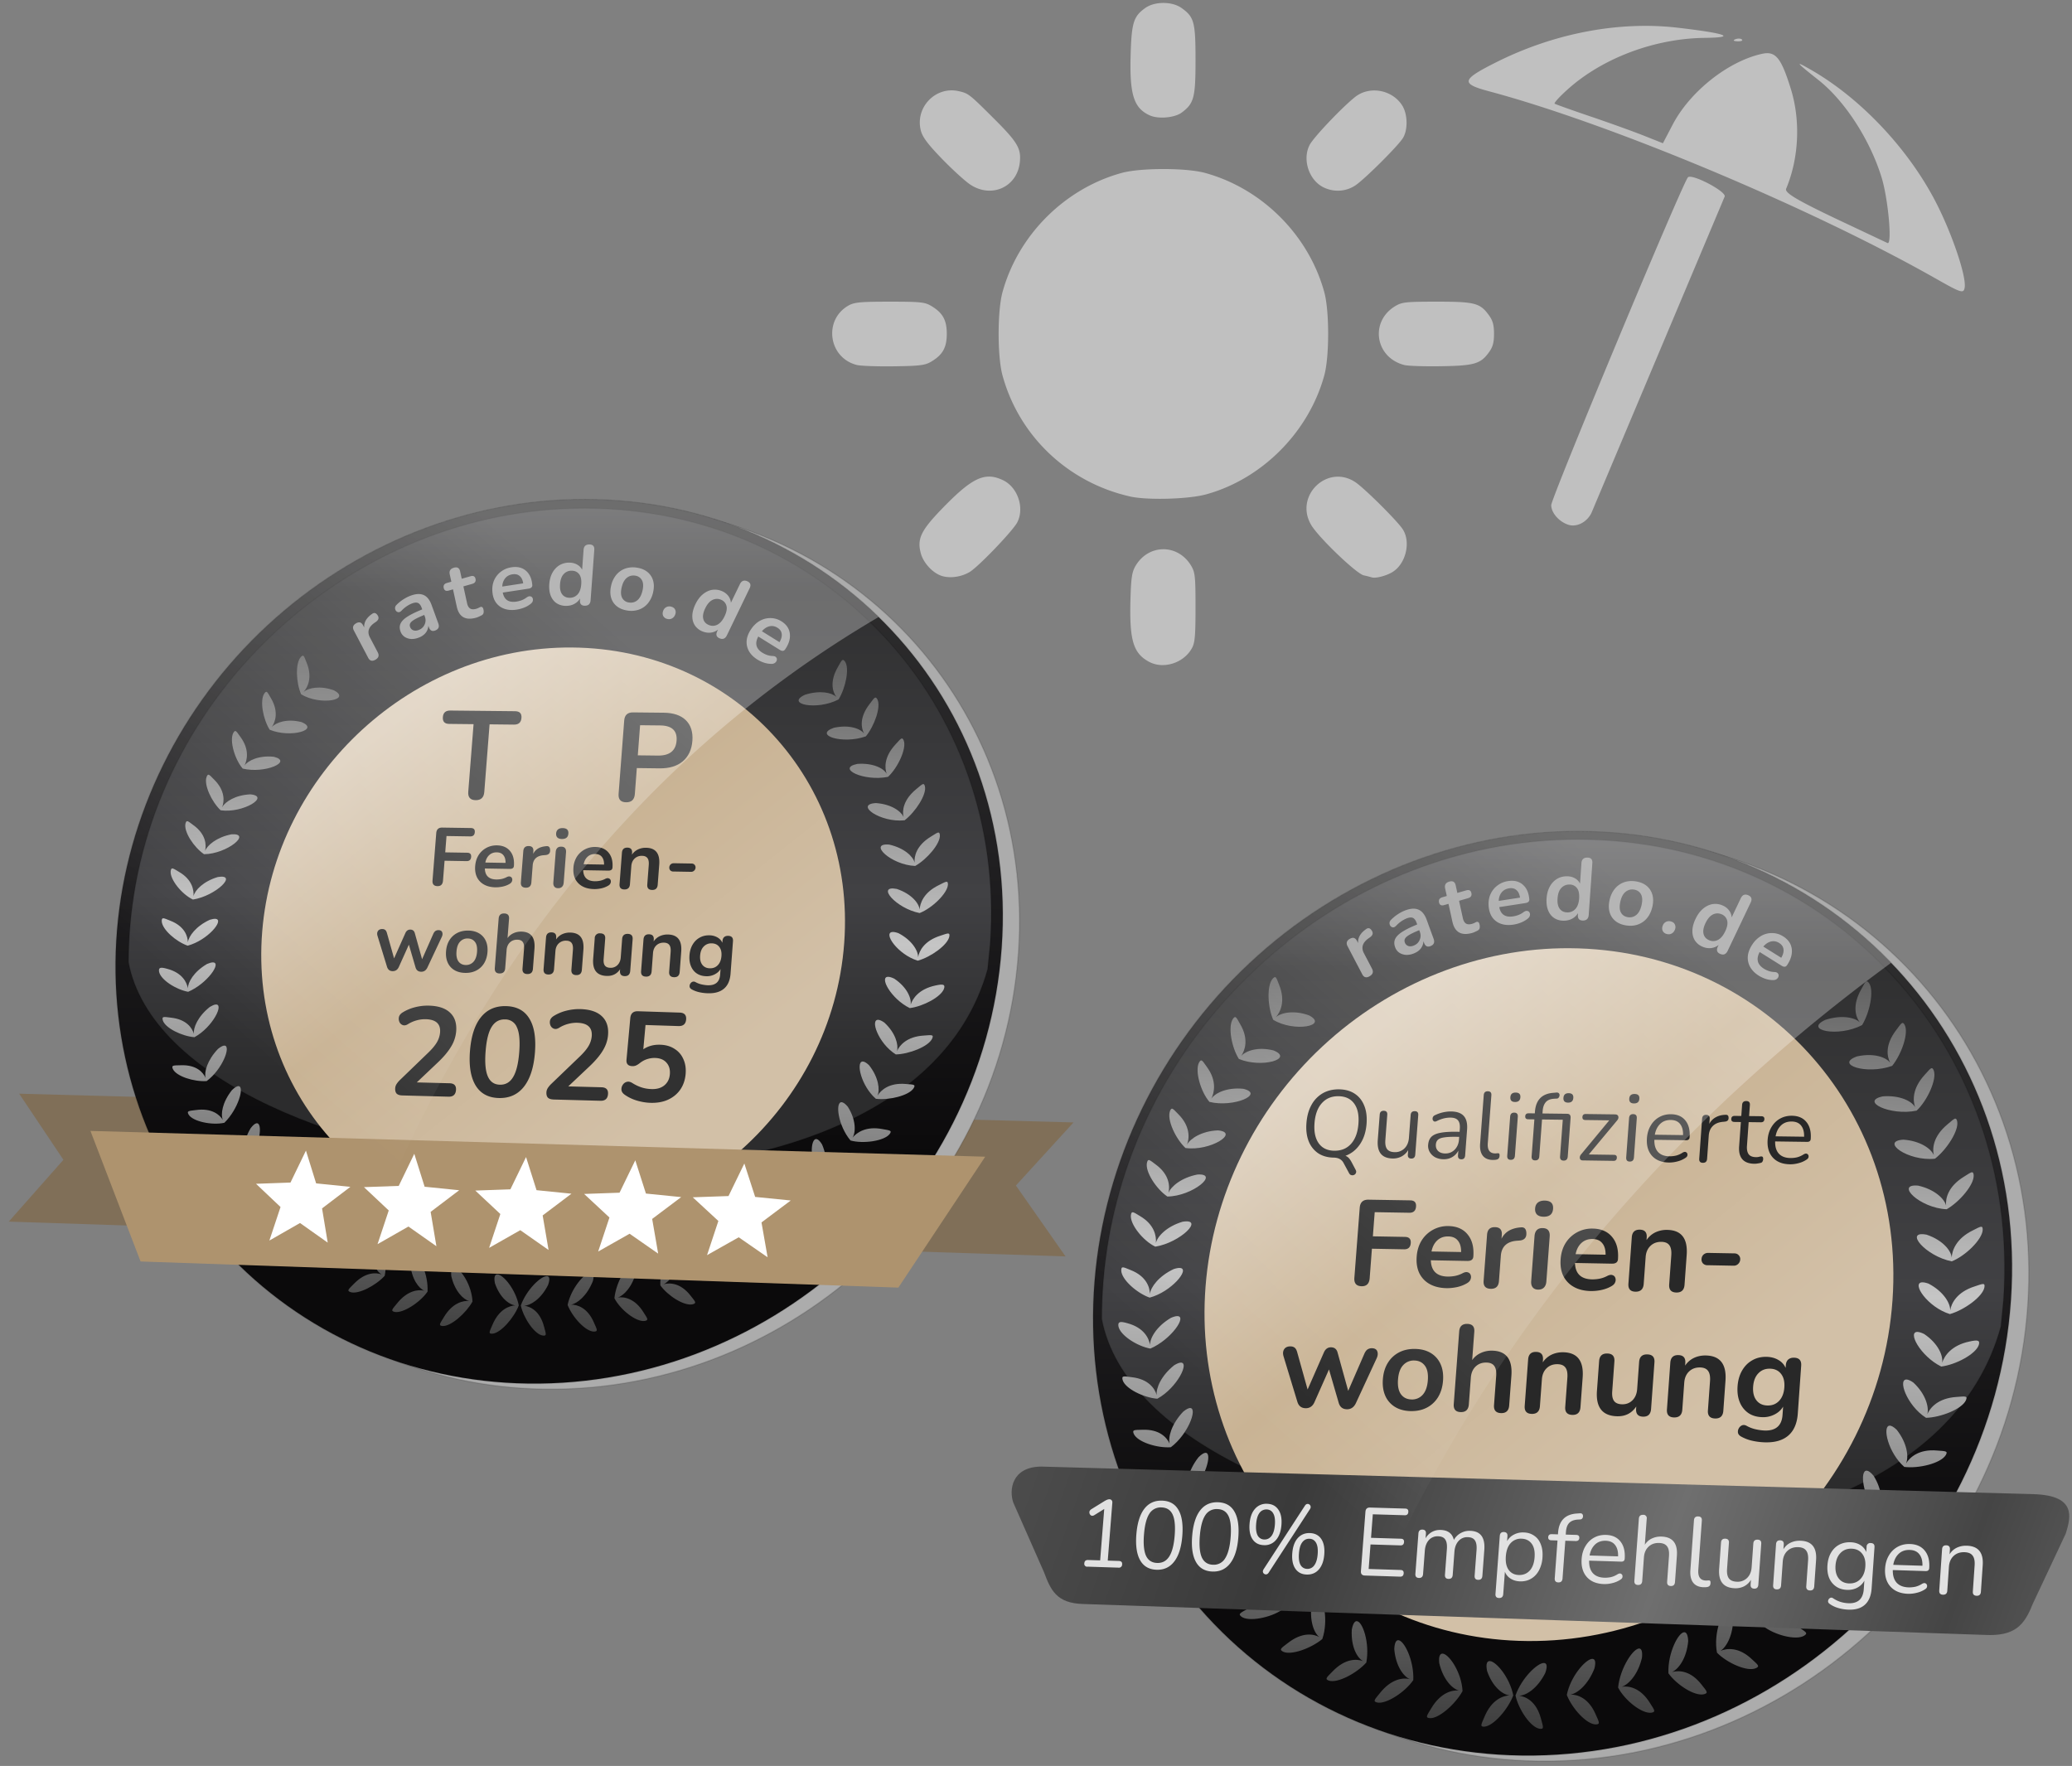
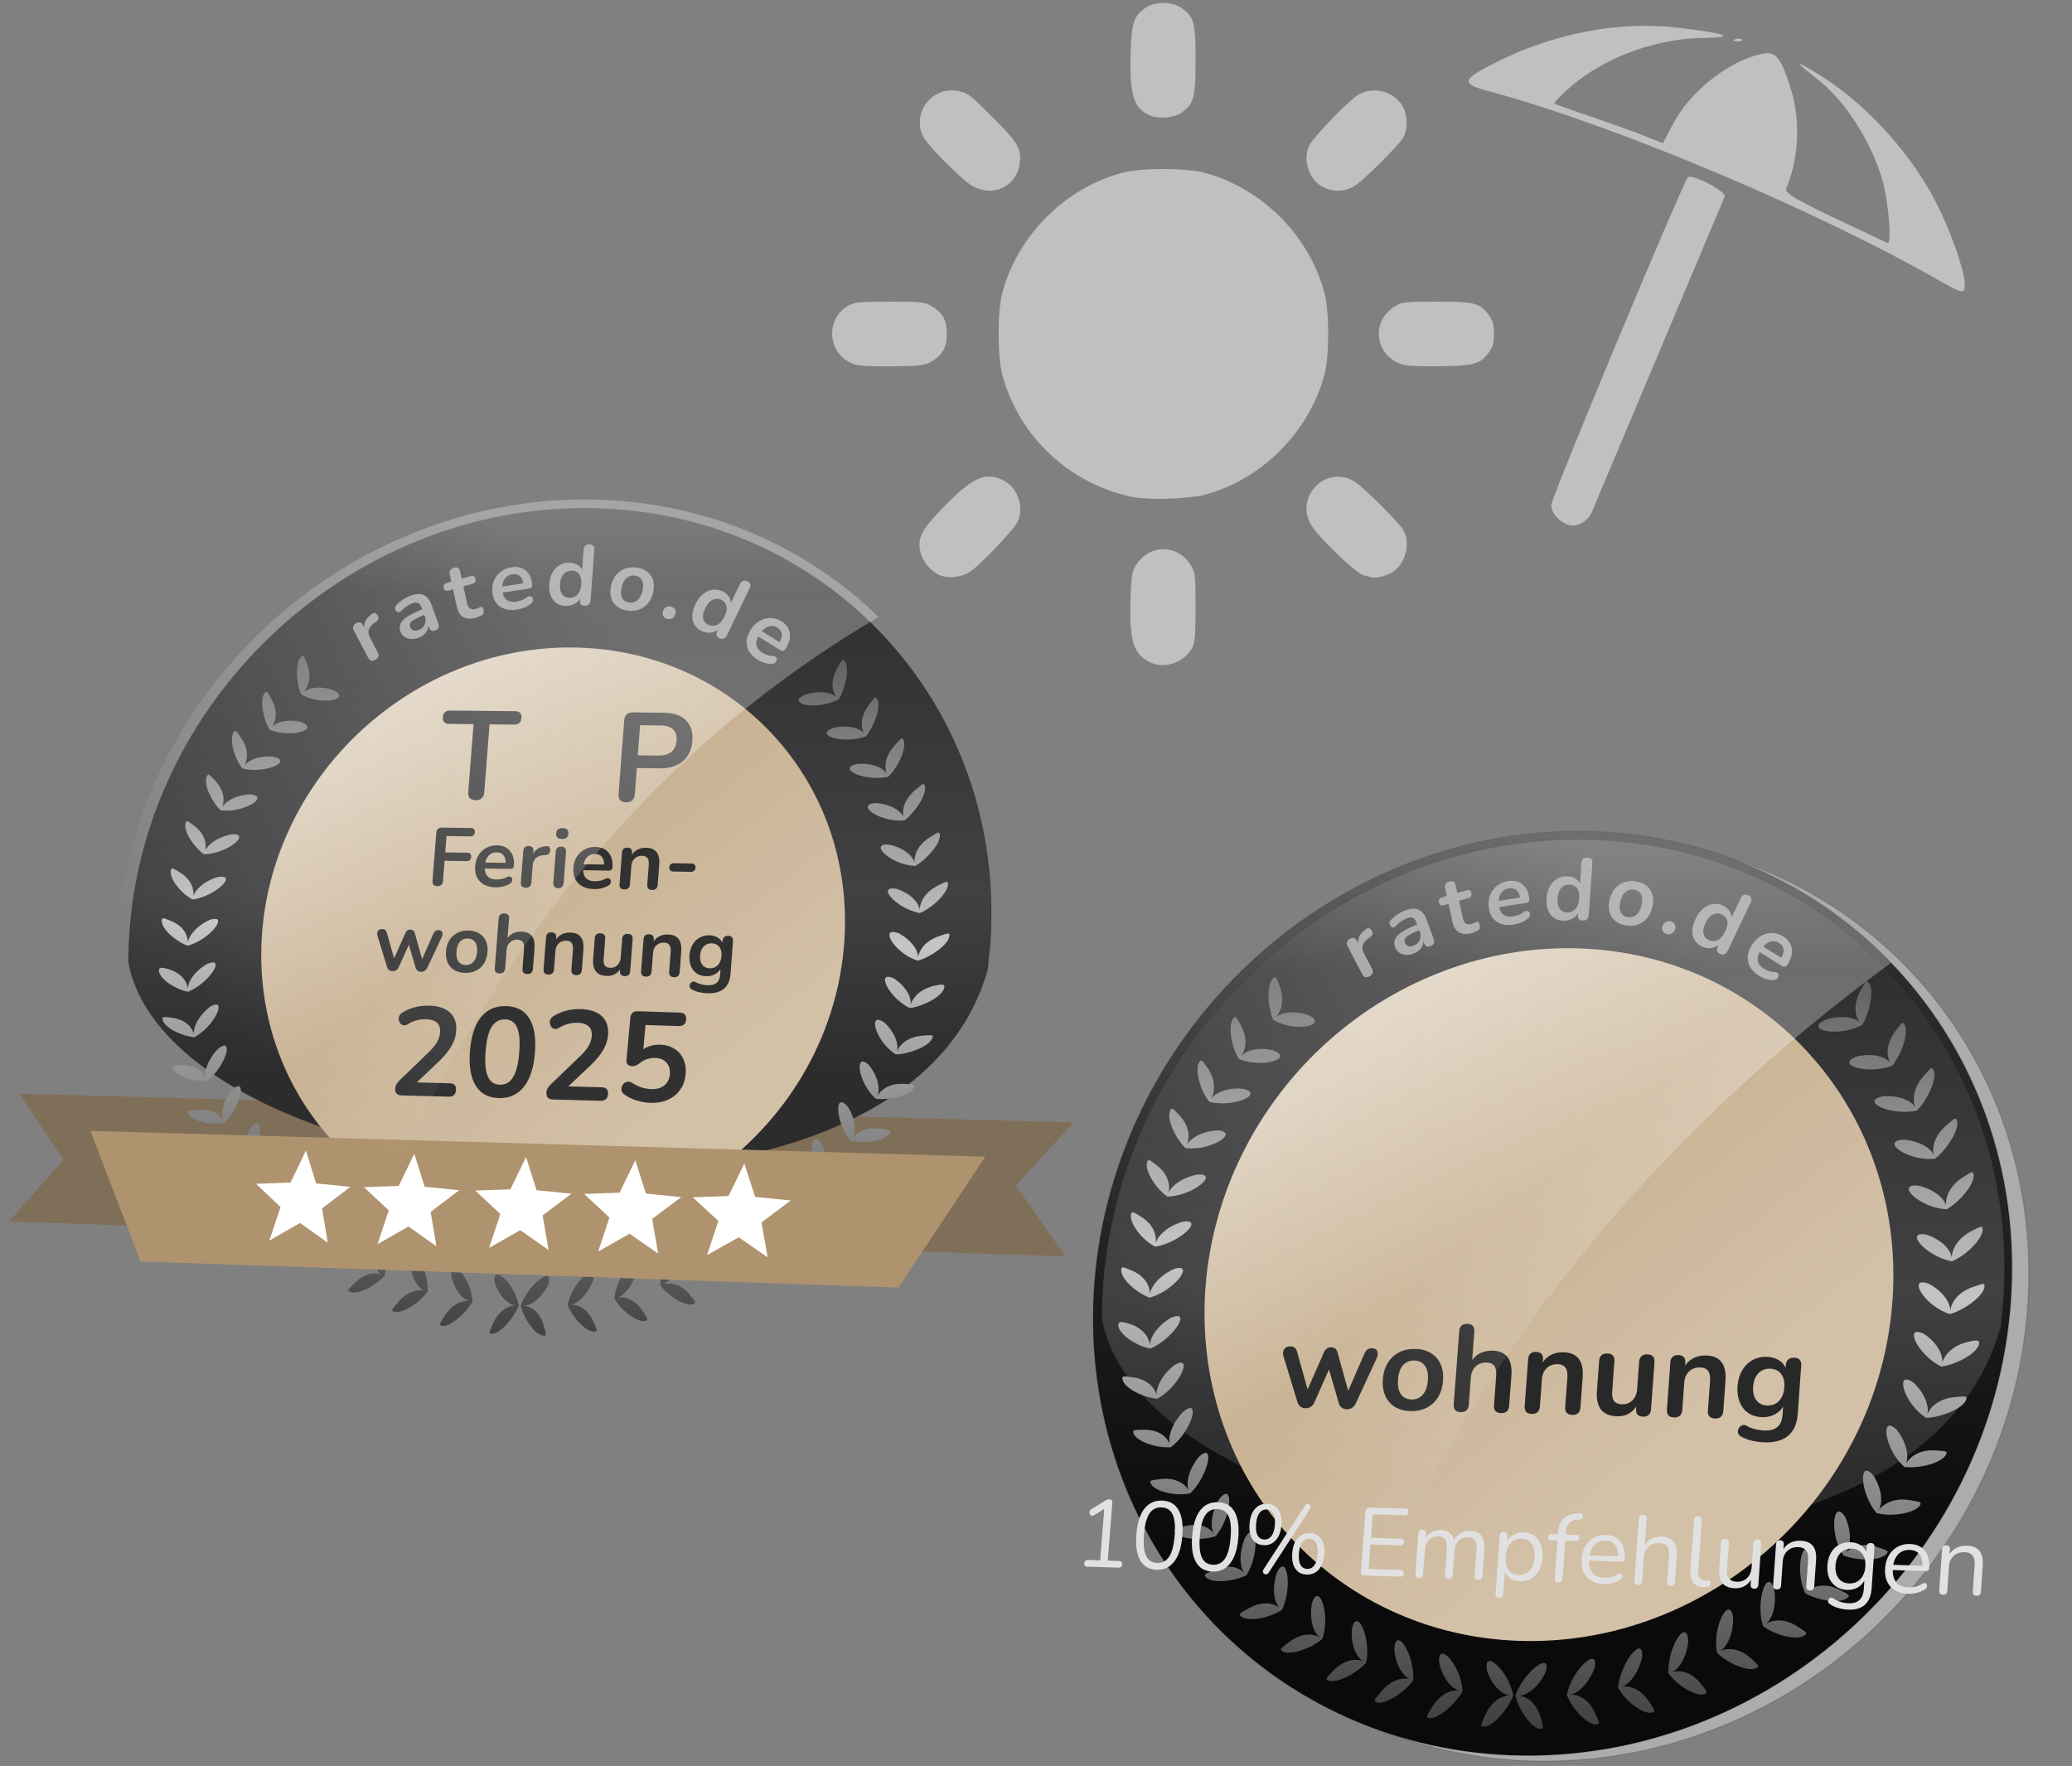
<svg xmlns="http://www.w3.org/2000/svg" width="793.701" height="676.535" viewBox="0 0 210 179">
  <rect x="0" y="0" width="210" height="179" fill="#808080" stroke="none" />
  <style>.B{stroke-opacity:.132}.C{stroke-linecap:round}.D{stroke-width:.116}</style>
  <defs>
    <linearGradient id="A" href="#W">
      <stop offset="0" stop-color="#333" />
      <stop offset=".565" stop-color="#212022" />
      <stop offset="1" stop-color="#0b0a0b" />
    </linearGradient>
    <linearGradient id="B" href="#W">
      <stop offset="0" stop-color="#5c5c5e" />
      <stop offset=".26" stop-color="#303031" />
      <stop offset=".719" stop-color="#414144" />
      <stop offset="1" stop-color="#2c2c2d" />
    </linearGradient>
    <linearGradient y2="116.543" x2="-175.854" y1="81.566" x1="-203.717" id="C" href="#D" />
    <linearGradient id="D" href="#W">
      <stop offset="0" stop-color="#ddcfbc" />
      <stop offset=".444" stop-color="#c9b394" />
      <stop offset="1" stop-color="#d2c0a7" />
    </linearGradient>
    <linearGradient y2="276.552" x2="-1239.895" y1="270.449" x1="-1252.051" id="E" href="#F" />
    <linearGradient id="F" href="#W">
      <stop offset="0" stop-color="#515151" />
      <stop offset="1" stop-color="#3a3a3a" />
    </linearGradient>
    <linearGradient y2="71.318" x2="-185.379" y1="140.298" x1="-188.037" id="G" href="#H" />
    <linearGradient id="H" href="#W">
      <stop offset="0" stop-color="#393939" />
      <stop offset=".592" stop-color="#c5c5c5" />
      <stop offset="1" stop-color="#5d5d5d" />
    </linearGradient>
    <linearGradient y2="80.681" x2="332.97" y1="45.578" x1="303.984" id="I" href="#D" />
    <linearGradient y2="34.017" x2="325.893" y1="106.501" x1="322.051" id="J" href="#H" />
    <linearGradient y2="111.488" x2="382.322" y1="69.908" x1="265.915" id="K" href="#W">
      <stop offset="0" stop-color="#fff" />
      <stop offset=".1" stop-color="#4d4d4d" />
      <stop offset=".311" stop-color="#3a3a3a" />
      <stop offset=".581" stop-color="#6f6f6f" />
      <stop offset=".792" stop-color="#454545" />
      <stop offset=".914" stop-color="#5f5f5f" />
      <stop offset="1" stop-color="#969696" />
    </linearGradient>
    <linearGradient href="#F" id="L" x1="-1252.051" y1="270.449" x2="-1239.895" y2="276.552" />
    <linearGradient id="M" x1="340.759" y1="36.143" x2="301.624" y2="80.069" href="#W">
      <stop offset="0" stop-color="#fff" stop-opacity=".294" />
      <stop offset="1" stop-color="#fff" stop-opacity="0" />
    </linearGradient>
    <linearGradient id="N" x1="-176.807" y1="74.444" x2="-211.173" y2="113.53" href="#W">
      <stop offset="0" stop-color="#fff" stop-opacity=".294" />
      <stop offset="1" stop-color="#fff" stop-opacity="0" />
    </linearGradient>
    <linearGradient href="#A" id="O" x1="187.265" y1="22.394" x2="187.265" y2="89.536" />
    <linearGradient href="#B" id="P" x1="186.224" y1="19.785" x2="186.224" y2="82.221" />
    <linearGradient id="Q" x1="185.728" y1="34.494" x2="185.728" y2="87.268" href="#W">
      <stop offset="0" stop-color="#fff" />
      <stop offset="1" stop-color="#575759" stop-opacity="0" />
    </linearGradient>
    <linearGradient href="#A" id="R" x1="-321.793" y1="53.876" x2="-321.793" y2="121.22" />
    <linearGradient href="#B" id="S" x1="-322.866" y1="51.35" x2="-322.866" y2="113.335" />
    <linearGradient id="T" x1="-337.639" y1="73.698" x2="-318.816" y2="98.58" href="#W">
      <stop offset="0" stop-color="#fff" />
    </linearGradient>
-     <path id="U" d="M-142.454 101.589c-1.677 23.566-22.384 42.027-45.781 41.11-11.061-.433-21.212-5.245-28.255-13.32-6.978-8.001-10.363-18.586-9.462-29.458.899-10.839 5.991-21.16 14.191-28.748 8.239-7.625 18.998-11.918 29.963-11.906 23.191.024 41.011 18.911 39.344 42.322" />
    <path id="V" d="M368.208 66.248c-1.608 23.626-22.132 42.139-45.383 41.228-10.993-.431-21.094-5.251-28.115-13.347-6.957-8.021-10.35-18.636-9.482-29.539.865-10.871 5.9-21.223 14.031-28.833 8.17-7.647 18.853-11.953 29.75-11.942 23.045.024 40.797 18.961 39.199 42.433" />
    <linearGradient id="W" gradientUnits="userSpaceOnUse" />
  </defs>
  <g transform="translate(0 -118)">
    <g transform="matrix(1.011 0 0 1.011 117.725 48.796)">
      <g transform="matrix(1.062 0 0 1.062 136.93 56.143)">
        <path d="M-236.773 114.839l99.526 2.714-5.438 5.956 4.686 6.693-99.756-3.285 5.159-5.836-4.177-6.243" fill="#806f58" />
        <g stroke="#000" class="C B">
          <g class="D">
            <use href="#U" fill="#acacac" paint-order="normal" />
            <use href="#U" x="-1.578" y="-0.526" fill="url(#R)" paint-order="normal" />
          </g>
          <path d="M-145.115 100.724l-.237 2.368c-8.106 29.235-76.918 21.43-81.102-.655.002-1.097.048-2.206.141-3.324 1.814-21.925 20.864-39.575 42.959-39.543 22.549.032 39.863 18.399 38.239 41.153" fill="url(#S)" stroke-width=".113" paint-order="normal" />
        </g>
-         <path d="M-160.228 100.682c-1.075 14.634-13.898 26.163-28.47 25.711-14.381-.447-24.976-12.422-23.847-26.709 1.125-14.23 13.485-25.655 27.789-25.578 14.492.078 25.553 11.906 24.535 26.481" fill="url(#T)" paint-order="markers fill stroke" />
        <path d="M-158.893 100.619c-1.127 15.388-14.62 27.503-29.938 27.005-15.107-.49-26.213-13.092-25-28.096 1.208-14.941 14.21-26.92 29.231-26.811 15.229.11 26.827 12.573 25.708 27.895" fill="url(#C)" paint-order="normal" />
        <path d="M-209.965 73.495c-.06-.022-.13.023-.233.136-.523.608-.43 2.435.042 3.505 1.821 1.096 4.784.515 3.097-.375-1.306-.473-2.416-.232-2.865.149.396-.439.845-1.376.293-2.742-.159-.413-.233-.637-.334-.673m50.923.401c-.111.036-.225.263-.456.682-.795 1.386-.476 2.351-.132 2.807-.408-.398-1.527-.666-2.962-.209-1.893.873 1.094 1.526 3.169.443.664-1.084 1.054-2.95.603-3.581-.089-.117-.154-.164-.221-.143m-54.386 3.007c-.063-.013-.125.042-.212.167-.437.671-.105 2.432.515 3.412 1.971.812 4.766-.007 2.995-.725-1.351-.343-2.4.032-2.795.47.333-.487.666-1.454-.076-2.713-.216-.382-.322-.59-.427-.612m57.473.543c-.114.019-.259.232-.548.618-.982 1.274-.786 2.271-.514 2.777-.344-.457-1.386-.864-2.854-.544-1.962.693.826 1.594 3.023.809.81-.99 1.443-2.788 1.09-3.484-.071-.13-.129-.187-.197-.175m-60.412 3.157c-.065-.005-.122.053-.197.185-.374.705.135 2.49.892 3.36 2.081.512 4.792-.668 2.923-1.117-1.396-.141-2.429.354-2.761.84.264-.525.488-1.532-.373-2.706-.252-.357-.377-.552-.485-.563m62.917.703c-.115.009-.279.207-.603.567-1.097 1.183-1.023 2.222-.829 2.768-.272-.507-1.28-1.042-2.77-.933-2.029.411.623 1.69 2.897 1.221.941-.873 1.766-2.695 1.483-3.428-.058-.137-.109-.2-.178-.195m-65.461 3.421c-.065.002-.115.071-.171.211-.275.745.489 2.362 1.33 3.149 2.132.304 4.726-1.335 2.797-1.504-1.414.064-2.374.701-2.66 1.214.215-.545.292-1.562-.733-2.587-.302-.313-.454-.487-.563-.482m67.492.884c-.115-.006-.304.167-.675.48-1.25 1.025-1.333 2.072-1.193 2.638-.221-.536-1.131-1.218-2.612-1.325-2.055.118.409 1.874 2.71 1.626 1.018-.783 2.089-2.425 1.918-3.199-.037-.146-.079-.217-.147-.222m-69.517 3.507c-.065.012-.104.086-.14.231-.168.77.801 2.237 1.754 2.884 2.173-.018 4.551-1.996 2.601-1.879-1.403.27-2.294 1.028-2.506 1.574.136-.566.092-1.567-1.077-2.421-.346-.262-.523-.411-.631-.39m70.959 1.075c-.111-.025-.324.122-.734.381-1.38.841-1.588 1.869-1.535 2.455-.138-.568-.959-1.377-2.398-1.701-2.036-.184.153 1.924 2.45 2.016 1.116-.632 2.385-2.11 2.331-2.91-.015-.151-.046-.228-.113-.243m-72.303 3.39c-.115-.024-.163.046-.192.242-.094.779 1.055 2.201 2.101 2.692 2.167-.345 4.299-2.439 2.357-2.129-1.379.407-2.174 1.249-2.307 1.815.051-.575-.11-1.569-1.364-2.298-.298-.18-.48-.298-.595-.322m73.011 1.258c-.127.021-.34.136-.686.311-1.452.705-1.786 1.722-1.822 2.315-.049-.588-.757-1.484-2.151-1.952-1.999-.389-.086 1.839 2.154 2.276 1.191-.464 2.645-1.886 2.671-2.693.001-.204-.039-.277-.166-.257m-68.97 3.498c-.126-.012-.305.016-.542.089-1.317.607-1.993 1.554-2.07 2.128-.003-.574-.307-1.521-1.667-2.045-.647-.263-.798-.353-.799.041.02.778 1.35 1.94 2.446 2.32 1.87-.491 3.517-2.451 2.631-2.533m63.913 1.24c-.949.048.476 2.128 2.378 2.711 1.226-.343 2.83-1.484 2.978-2.285.063-.407-.113-.32-.845-.075-1.531.484-2.006 1.445-2.102 2.036.011-.594-.554-1.595-1.852-2.273-.238-.086-.422-.121-.557-.114m-64.179 2.873c-.129.002-.306.05-.535.148-1.26.735-1.815 1.739-1.808 2.313-.087-.563-.515-1.47-1.929-1.851-.674-.194-.849-.129-.792.258.135.76 1.597 1.699 2.748 1.906 1.796-.765 3.22-2.801 2.316-2.773m63.798 1.359c-.949-.069.225 2.085 2.004 2.953 1.255-.157 2.965-1.057 3.232-1.833.124-.396-.054-.471-.804-.301-1.566.328-2.166 1.241-2.349 1.816.1-.59-.326-1.647-1.541-2.459-.227-.111-.406-.166-.542-.175m-63.553 2.619c-.128.021-.298.091-.513.221-1.152.911-1.575 1.983-1.512 2.552-.142-.549-.686-1.375-2.155-1.536-.702-.089-.873-.139-.778.239.209.739 1.816 1.513 2.99 1.604 1.727-.936 2.865-3.223 1.969-3.08m62.655 1.45c-.922-.19-.091 2.21 1.583 3.257 1.258-.032 3.091-.746 3.433-1.497.162-.384-.028-.342-.79-.285-1.585.094-2.294.914-2.533 1.471.158-.581-.118-1.703-1.189-2.694-.206-.144-.373-.225-.505-.252m-61.76 2.426c-.136-.021-.346.071-.64.311-1.02 1.066-1.315 2.192-1.171 2.741-.221-.519-.857-1.258-2.348-1.199-.715.016-.893-.007-.744.35.315.695 2.006 1.227 3.193 1.142 1.478-1.092 2.298-3.26 1.711-3.346m60.194 1.501c-.632.059-.118 2.32 1.265 3.519 1.24.153 3.117-.3 3.564-.997.216-.359.024-.344-.733-.4-1.57-.142-2.361.583-2.677 1.102.241-.556.112-1.725-.794-2.872-.271-.262-.478-.366-.624-.352m-1.967 3.84c-.628-.03-.342 2.218.839 3.615 1.193.336 3.179.05 3.69-.604.249-.338.057-.343-.686-.474-1.539-.297-2.424.336-2.811.808.318-.518.332-1.685-.451-2.921-.243-.288-.437-.417-.582-.424m-56.94-1.518c-.138-.001-.34.113-.612.381-.921 1.158-1.079 2.289-.857 2.808-.295-.477-1.035-1.138-2.526-.932-.716.087-.895.082-.712.421.383.659 2.206 1.043 3.38.784 1.322-1.293 1.926-3.46 1.327-3.462m1.719 3.507c-.14.016-.326.155-.56.458-.755 1.275-.758 2.415-.484 2.908-.342-.444-1.169-.986-2.63-.562-.703.191-.885.213-.652.52.477.591 2.298.673 3.451.299 1.202-1.412 1.481-3.687.875-3.623m52.859 1.495c-.623-.102-.694 2.235.337 3.748 1.148.453 3.072.484 3.668-.092.294-.3.106-.333-.603-.572-1.466-.522-2.42-.02-2.848.412.365-.486.546-1.65-.041-2.996-.196-.323-.369-.477-.513-.501m-50.709 1.742c-.136.034-.303.199-.493.532-.571 1.367-.431 2.509-.086 2.953-.406-.386-1.289-.815-2.689-.181-.676.293-.854.341-.577.609.562.51 2.374.338 3.473-.201.998-1.569.964-3.861.373-3.712m47.952 1.427c-.591-.188-.992 2.14-.204 3.799 1.058.621 2.921.915 3.591.431.332-.255.153-.316-.507-.659-1.361-.737-2.35-.357-2.834.01.429-.43.758-1.583.381-3.01-.145-.351-.291-.528-.427-.572m-45.166 1.541c-.158-.04-.353.13-.564.596-.44 1.413-.171 2.513.239 2.898-.462-.319-1.409-.64-2.753.13-.65.359-.825.424-.521.662.614.451 2.493.099 3.514-.599.709-1.564.56-3.569.085-3.687m41.804 1.299c-.509.09-.981 2.112-.496 3.744.944.777 2.837 1.263 3.547.847.353-.221.183-.3-.435-.709-1.272-.872-2.305-.61-2.834-.317.484-.363.938-1.462.706-2.924-.144-.486-.318-.671-.488-.641m-38.849 1.217c-.169-.022-.344.171-.487.661-.234 1.457.193 2.502.642 2.844-.495-.27-1.484-.445-2.715.514-.598.451-.762.542-.424.73.68.351 2.441-.285 3.398-1.078.56-1.623.095-3.608-.413-3.671m35.404 1.14c-.533.031-1.324 2.006-1.004 3.683.857.868 2.57 1.636 3.327 1.328.379-.167.223-.271-.322-.77-1.117-1.057-2.162-.948-2.713-.709.514-.314 1.119-1.343 1.108-2.832-.07-.505-.218-.711-.395-.701m-32.032 1.005c-.168.005-.321.22-.417.72-.093 1.469.461 2.42.959 2.689-.534-.193-1.535-.242-2.627.886-.532.533-.684.647-.319.782.731.244 2.388-.619 3.23-1.543.325-1.681-.321-3.551-.826-3.535m28.239.936c-.512-.05-1.464 1.789-1.396 3.504.712.99 2.27 1.979 3.056 1.786.396-.11.259-.236-.202-.813-.94-1.216-1.971-1.236-2.546-1.08.55-.236 1.265-1.155 1.4-2.643-.019-.511-.142-.738-.312-.754m-24.691.691c-.166.026-.286.255-.309.762.119 1.461.803 2.339 1.328 2.557-.555-.138-1.585-.038-2.572 1.19-.483.582-.623.711-.243.809.757.17 2.408-.88 3.117-1.916.082-1.704-.824-3.479-1.321-3.404m20.826.704c-.492-.11-1.685 1.609-1.867 3.323.554 1.089 2.063 2.264 2.859 2.149.401-.07.278-.21-.121-.831-.81-1.306-1.838-1.48-2.421-1.381.566-.181 1.396-1.015 1.745-2.473.056-.511-.03-.75-.194-.787m-16.912.447c-.254-.06-.416.163-.353.792.33 1.421 1.134 2.211 1.691 2.348-.574-.054-1.583.171-2.393 1.528-.399.646-.52.793-.126.833.782.055 2.219-1.212 2.83-2.31-.077-1.558-1.089-3.059-1.649-3.191m12.779.438c-.584.093-1.834 1.522-2.151 3.074.441 1.141 1.69 2.513 2.486 2.516.403-.012.303-.168.002-.843-.604-1.417-1.583-1.714-2.168-1.702.58-.097 1.512-.83 2.065-2.228.16-.625.033-.859-.233-.817m-8.757.189c-.251-.025-.381.22-.258.838.47 1.378 1.358 2.036 1.935 2.087-.582.033-1.555.374-2.167 1.833-.305.695-.406.859-.006.84.79-.061 2.041-1.496 2.491-2.669-.304-1.523-1.443-2.875-1.996-2.928m4.627.16c-.56.014-1.905 1.281-2.441 2.775.266 1.199 1.292 2.718 2.07 2.838.396.049.321-.122.124-.837-.385-1.497-1.303-1.907-1.877-1.982.582-.01 1.57-.602 2.252-1.942.219-.607.127-.86-.128-.853" fill="url(#G)" />
        <path d="M-230.045 118.353l84.464 2.435-8.2 12.359-71.532-2.467-4.732-12.327" fill="#ae936e" />
        <path d="M-207.649 128.898l-2.613-1.85-2.893 1.657 1.054-3.167-2.313-2.192 3.252-.117 1.46-3.016.962 3.094 3.232.329-2.673 2.033.534 3.228m10.261.343l-2.641-1.859-2.917 1.665 1.058-3.182-2.339-2.202 3.282-.117 1.468-3.03.976 3.109 3.263.331-2.695 2.042.545 3.244m10.587.353l-2.67-1.869-2.943 1.672 1.062-3.197-2.365-2.214 3.313-.117 1.477-3.045.991 3.125 3.295.333-2.717 2.052.556 3.26m10.349.345l-2.699-1.878-2.967 1.68 1.066-3.212-2.391-2.224 3.344-.118 1.485-3.059 1.006 3.14 3.327.335-2.739 2.061.567 3.276m10.331.344l-2.727-1.888-2.992 1.687 1.07-3.227-2.418-2.235 3.375-.118 1.494-3.073 1.021 3.155 3.359.337-2.761 2.071.578 3.291" paint-order="normal" fill="#fff" />
        <g transform="matrix(.742 0 0 .742 599.501 -129.028)">
          <path d="M-1068.984 291.317c-.68-.01-.992-.365-.937-1.067l.675-8.602-3.1-.033c-.582-.006-.851-.296-.806-.868.044-.561.357-.839.939-.833l8.248.084c.586.006.857.291.813.854-.045.574-.36.858-.946.852l-3.111-.034-.673 8.608c-.055.702-.422 1.048-1.103 1.039" fill="url(#L)" />
          <path d="M-1058.428 291.497c-1.091-.015-2.029-.269-2.815-.76-.774-.491-1.352-1.171-1.733-2.04-.38-.879-.524-1.904-.433-3.075.092-1.181.395-2.2.91-3.056s1.196-1.515 2.043-1.974c.848-.47 1.823-.7 2.924-.689s2.041.261 2.818.749c.778.478 1.36 1.151 1.744 2.02s.532 1.892.442 3.067c-.091 1.186-.395 2.214-.913 3.084a5.42 5.42 0 0 1-2.054 1.994c-.852.469-1.829.696-2.932.681m.136-1.761c1.038.014 1.874-.333 2.508-1.04s1-1.697 1.097-2.967c.098-1.281-.115-2.276-.639-2.986-.513-.71-1.294-1.07-2.343-1.082-1.037-.011-1.871.332-2.502 1.028s-.996 1.683-1.095 2.961c-.098 1.267.113 2.262.634 2.983s1.301 1.09 2.339 1.104" fill="url(#L)" />
          <path d="M-1049.843 291.586c-.689-.01-1.006-.368-.952-1.074l.713-9.331c.053-.694.429-1.037 1.128-1.03l3.893.04c1.251.013 2.194.333 2.828.961s.909 1.5.825 2.614-.491 1.984-1.22 2.608c-.728.613-1.718.912-2.97.896l-2.878-.036-.252 3.307c-.054.707-.426 1.055-1.114 1.046m1.49-5.973l2.554.031c1.489.018 2.283-.616 2.38-1.901.096-1.274-.6-1.919-2.089-1.935l-2.553-.027-.292 3.833" fill="url(#E)" />
        </g>
        <g fill="#313131">
          <path d="M-191.496 115.249c-.994-.027-1.724-.422-2.189-1.186-.465-.771-.642-1.854-.534-3.249.11-1.41.455-2.475 1.036-3.195s1.368-1.069 2.361-1.046c1.002.023 1.734.407 2.195 1.153.469.747.65 1.823.541 3.229s-.456 2.483-1.041 3.228c-.584.737-1.374 1.093-2.369 1.066m.098-1.258c.541.014.959-.227 1.252-.723.302-.496.494-1.28.577-2.35s.011-1.847-.214-2.332a1.18 1.18 0 0 0-1.137-.758c-.533-.013-.949.221-1.249.701-.299.472-.491 1.242-.574 2.31s-.013 1.857.21 2.367.601.771 1.134.785m-9.209 1.013c-.252-.007-.433-.067-.543-.182-.101-.122-.143-.295-.125-.517.011-.135.057-.265.138-.391a2.29 2.29 0 0 1 .34-.397l2.581-2.491c.394-.373.682-.712.864-1.018a2.22 2.22 0 0 0 .312-.949c.064-.811-.391-1.228-1.362-1.251a2.89 2.89 0 0 0-.815.1 2.97 2.97 0 0 0-.846.362c-.183.115-.347.147-.493.096a.54.54 0 0 1-.32-.294c-.067-.153-.082-.312-.045-.478.045-.166.158-.306.341-.421.357-.222.749-.388 1.177-.497.435-.109.866-.159 1.293-.149.893.021 1.561.239 2.003.655.451.417.647 1.003.588 1.759a3.27 3.27 0 0 1-.483 1.459c-.274.464-.69.96-1.247 1.488l-1.99 1.886 3.097.081c.436.011.637.224.605.639-.034.43-.268.64-.704.628l-4.364-.117m14.285.383c-.256-.007-.439-.068-.551-.183-.103-.123-.145-.297-.128-.521.01-.136.057-.267.138-.393a2.3 2.3 0 0 1 .343-.4l2.609-2.507c.398-.375.689-.717.873-1.025a2.22 2.22 0 0 0 .314-.955c.062-.816-.399-1.236-1.383-1.259a2.94 2.94 0 0 0-.825.101 3.01 3.01 0 0 0-.857.364c-.185.116-.351.148-.5.096s-.256-.15-.325-.296c-.068-.154-.084-.314-.047-.481.045-.167.16-.308.345-.424a4.21 4.21 0 0 1 1.191-.501c.441-.11.877-.16 1.309-.15.904.021 1.582.241 2.031.66.458.42.658 1.01.6 1.771-.039.513-.201 1.002-.486 1.469-.277.467-.697.966-1.259 1.498l-2.011 1.898 3.137.083c.441.012.646.226.615.643-.033.433-.27.644-.712.632l-4.422-.119m9.146.313q-.633-.02-1.275-.21-.642-.189-1.16-.555-.27-.189-.307-.443-.024-.266.115-.478.14-.224.374-.289.247-.076.53.101.419.266.861.413.442.147.956.163.753.024 1.206-.346.466-.382.526-1.042.061-.672-.308-1.093-.368-.433-1.073-.456-.382-.012-.753.108-.369.108-.744.409-.116.093-.292.183-.175.079-.366.072-.609-.02-.556-.608l.357-3.925q.061-.672.73-.65l3.93.127q.669.022.611.658-.058.636-.727.614l-3.106-.1-.208 2.292q.677-.46 1.597-.43.8.026 1.354.393.567.355.834.978.28.611.207 1.415-.075.828-.503 1.452-.427.612-1.153.95-.713.326-1.656.296zm-20.109-20.458c-.34-.006-.496-.185-.468-.536l.352-4.472c.028-.351.217-.524.567-.519l2.699.041c.268.004.393.135.372.394-.021.269-.166.401-.434.397l-2.236-.035-.121 1.543 2.074.034c.269.004.393.136.372.395-.021.269-.166.401-.434.397l-2.074-.035-.148 1.877c-.028.352-.201.525-.521.519m5.484.113c-.43-.008-.794-.095-1.091-.261a1.59 1.59 0 0 1-.668-.697c-.142-.298-.198-.649-.166-1.053.031-.393.138-.736.321-1.029a1.97 1.97 0 0 1 .729-.68c.303-.166.638-.246 1.006-.24.538.009.95.186 1.234.533.29.347.411.816.365 1.408-.015.192-.147.286-.396.281l-2.346-.04c.019.68.381 1.026 1.085 1.038.135.002.286-.011.454-.039a1.84 1.84 0 0 0 .496-.171c.141-.075.257-.097.348-.064a.26.26 0 0 1 .182.167c.035.084.033.177-.006.28s-.113.182-.238.253c-.19.111-.407.193-.65.246-.237.048-.457.07-.659.066m.117-3.299c-.285-.005-.522.08-.711.253s-.314.41-.374.709l1.91.032c.004-.317-.065-.559-.208-.727-.137-.173-.343-.262-.617-.267" />
          <path d="M-188.953 95.392c-.332-.006-.485-.175-.46-.507l.228-2.942c.025-.327.196-.487.513-.482s.462.171.437.498l-.019.241c.222-.443.641-.686 1.258-.728.226-.022.34.107.345.388.005.276-.142.427-.441.453l-.173.013c-.644.052-.989.373-1.034.965l-.125 1.612c-.026.332-.202.496-.529.49m3.405-4.599c-.182-.003-.322-.049-.419-.139-.092-.095-.131-.223-.119-.384s.072-.292.178-.379.257-.129.439-.126c.385.006.565.18.538.523s-.232.511-.617.505m-.358 4.645c-.156-.003-.272-.052-.348-.147s-.108-.226-.095-.392l.221-2.86c.027-.353.202-.527.525-.522s.478.184.451.538l-.22 2.861c-.013.166-.065.296-.155.388s-.217.137-.378.134m3.398.084c-.433-.008-.8-.095-1.101-.262a1.6 1.6 0 0 1-.675-.7c-.144-.299-.2-.652-.169-1.057a2.23 2.23 0 0 1 .322-1.033c.19-.294.434-.521.734-.683a2.01 2.01 0 0 1 1.014-.241c.543.009.958.187 1.245.536.293.349.416.82.371 1.414-.015.193-.148.287-.399.283l-2.366-.04c.021.683.386 1.03 1.096 1.043a2.53 2.53 0 0 0 .458-.039 1.86 1.86 0 0 0 .5-.171c.142-.076.259-.097.35-.064s.153.084.184.167.034.178-.006.282c-.034.099-.113.183-.239.254a2.24 2.24 0 0 1-.655.247c-.239.048-.461.07-.664.066m.113-3.313c-.287-.005-.526.08-.717.254s-.316.411-.376.712l1.926.032c.003-.318-.067-.561-.211-.731-.138-.174-.346-.264-.623-.268m2.745 3.347c-.325-.006-.474-.175-.449-.509l.225-2.954c.025-.328.197-.49.516-.484s.467.172.442.5l-.013.164a1.43 1.43 0 0 1 .565-.492 1.71 1.71 0 0 1 .768-.16c.907.015 1.322.546 1.242 1.595l-.144 1.895c-.025.334-.201.498-.526.493-.331-.006-.483-.176-.458-.51l.14-1.847c.023-.297-.019-.515-.124-.652s-.268-.208-.504-.212a.96.96 0 0 0-.712.262c-.181.174-.283.41-.306.707l-.13 1.713c-.025.334-.203.498-.533.492m4.62-1.692a.39.39 0 0 1-.283-.115c-.068-.08-.097-.174-.089-.284s.053-.208.132-.28.184-.107.3-.105l1.681.028c.111.002.2.04.268.114s.106.169.097.284a.41.41 0 0 1-.14.28c-.079.072-.174.107-.285.105l-1.681-.029m-26.493 9.407c-.269-.006-.445-.145-.527-.419l-.896-2.916c-.053-.184-.038-.337.044-.461.088-.123.227-.183.418-.18.114.002.205.033.273.091s.122.156.162.308l.668 2.371 1.07-2.399c.1-.217.257-.324.469-.32.218.004.357.117.418.337l.687 2.461 1.054-2.387c.063-.14.136-.235.218-.286a.52.52 0 0 1 .279-.073c.187.004.304.074.351.211s.03.28-.051.446l-1.351 2.876c-.131.269-.328.401-.593.395-.275-.006-.452-.146-.529-.419l-.626-2.138-.945 2.097c-.12.274-.318.409-.593.403m6.843.165c-.396-.009-.734-.097-1.013-.265a1.56 1.56 0 0 1-.625-.705c-.138-.307-.19-.664-.158-1.071s.14-.759.325-1.053a1.85 1.85 0 0 1 .734-.676c.304-.156.655-.23 1.051-.223s.734.096 1.014.264a1.56 1.56 0 0 1 .627.704c.138.301.192.657.16 1.065s-.141.763-.326 1.063a1.85 1.85 0 0 1-.735.677c-.305.156-.656.23-1.052.221m.058-.746a.93.93 0 0 0 .729-.299c.194-.211.307-.523.34-.937s-.032-.732-.193-.939c-.161-.213-.387-.322-.679-.328a.93.93 0 0 0-.728.3c-.193.2-.306.51-.339.928s.032.729.192.947c.161.213.387.323.679.329m3.193.798c-.324-.007-.473-.178-.447-.514l.363-4.666c.026-.33.2-.491.525-.485s.481.174.456.504l-.142 1.822c.147-.207.335-.361.562-.461.228-.106.476-.156.743-.151.906.018 1.319.554 1.237 1.608l-.147 1.905c-.026.336-.202.5-.527.493-.33-.007-.482-.179-.456-.514l.144-1.857c.023-.299-.018-.518-.122-.656-.099-.138-.267-.21-.503-.215-.288-.006-.525.081-.712.261-.181.175-.283.411-.307.71l-.134 1.722c-.026.336-.204.5-.533.493m4.606.1c-.326-.007-.475-.179-.449-.515l.23-2.976c.026-.331.198-.493.519-.486s.468.175.442.505l-.013.165a1.43 1.43 0 0 1 .567-.493 1.7 1.7 0 0 1 .77-.158c.91.018 1.325.555 1.244 1.611l-.146 1.909c-.026.337-.202.501-.528.494-.332-.007-.484-.179-.459-.515l.143-1.861c.023-.299-.018-.519-.123-.658s-.268-.211-.505-.215a.96.96 0 0 0-.715.262c-.182.175-.284.412-.307.712l-.133 1.725c-.026.336-.204.501-.535.494m5.533.135c-.95-.02-1.384-.562-1.302-1.625l.146-1.909a.46.46 0 0 1 .528-.487c.332.007.486.175.46.507l-.147 1.926c-.021.274.019.477.12.611s.273.204.515.209a.9.9 0 0 0 .67-.255c.183-.181.286-.421.309-.722l.132-1.738c.025-.332.202-.494.529-.488.333.007.487.176.462.507l-.227 2.987c-.026.337-.2.503-.522.496s-.471-.179-.445-.516l.01-.134c-.292.432-.705.642-1.238.63m3.675.064c-.328-.007-.48-.179-.454-.517l.227-2.989c.025-.332.199-.495.522-.488s.472.176.447.508l-.013.166a1.44 1.44 0 0 1 .571-.495 1.73 1.73 0 0 1 .777-.159c.918.018 1.337.557 1.257 1.618l-.145 1.917c-.025.338-.203.504-.532.496s-.489-.18-.463-.518l.141-1.868c.023-.301-.019-.521-.125-.66s-.271-.211-.509-.216c-.292-.006-.532.082-.721.263-.183.176-.286.414-.309.715l-.131 1.733c-.026.338-.205.503-.539.496m5.881 1.572c-.288-.006-.565-.039-.833-.098a2.66 2.66 0 0 1-.708-.262c-.123-.066-.194-.15-.213-.251a.43.43 0 0 1 .053-.277.44.44 0 0 1 .206-.194.34.34 0 0 1 .286.022 2.2 2.2 0 0 0 .646.237c.21.042.39.064.539.067.714.016 1.096-.318 1.148-1.001l.04-.532c-.128.215-.314.383-.558.505a1.61 1.61 0 0 1-.781.174c-.351-.008-.651-.093-.9-.258s-.433-.401-.555-.695-.168-.633-.139-1.019.126-.719.291-1.002.384-.508.657-.661c.273-.159.585-.234.936-.227a1.55 1.55 0 0 1 .753.197c.22.126.375.296.466.51l.012-.167c.012-.164.064-.287.156-.37s.223-.123.377-.12c.331.007.483.176.458.51l-.228 3.056c-.047.63-.251 1.1-.61 1.411s-.859.458-1.499.444m.153-2.357c.309.007.562-.094.759-.302s.309-.494.337-.859-.042-.652-.208-.862c-.165-.215-.402-.326-.711-.332a.97.97 0 0 0-.758.302c-.196.202-.308.486-.336.85s.041.655.206.87.402.326.711.333" />
        </g>
        <path d="M-203.14 73.869c-.303.175-.532.116-.685-.175l-1.355-2.58c-.15-.286-.081-.513.207-.679s.508-.107.659.18l.111.211c-.035-.489.215-.918.75-1.286.192-.14.364-.095.517.137s.098.433-.158.616l-.149.104c-.554.391-.694.845-.422 1.364l.743 1.414c.153.292.081.523-.218.695m4.156-2.113c-.266.113-.523.165-.769.156a1.29 1.29 0 0 1-.638-.202 1.01 1.01 0 0 1-.383-.504c-.095-.263-.1-.5-.014-.71s.272-.424.563-.626.703-.416 1.236-.642l.264-.112-.056-.153c-.089-.243-.208-.395-.357-.456s-.355-.035-.616.076c-.146.062-.297.146-.456.252a2.98 2.98 0 0 0-.463.399c-.101.105-.199.154-.293.149a.34.34 0 0 1-.237-.127.46.46 0 0 1-.086-.284c.007-.109.06-.21.159-.303.197-.19.394-.35.59-.478.202-.13.39-.233.566-.307.537-.228.98-.276 1.33-.143s.614.445.799.951l.639 1.755c.114.312.024.53-.267.653s-.502.032-.615-.28l-.059-.161a1.18 1.18 0 0 1-.234.648c-.145.191-.346.34-.602.449m-.032-.712a.94.94 0 0 0 .52-.507c.106-.236.112-.481.02-.734l-.059-.161-.256.109c-.472.2-.788.376-.947.528-.156.145-.2.31-.133.495a.5.5 0 0 0 .317.321c.153.053.332.037.538-.051m5.393-1.145c-1.015.287-1.629-.06-1.843-1.042l-.355-1.632-.407.116c-.261.074-.418-.009-.47-.249s.052-.397.313-.471l.407-.116-.151-.697c-.07-.321.06-.529.389-.623s.521.022.591.344l.152.697.831-.237c.261-.074.418.008.471.249s-.052.397-.314.472l-.831.236.344 1.579c.053.245.148.414.285.506s.328.103.574.033a1.16 1.16 0 0 0 .231-.09 1.63 1.63 0 0 1 .174-.082.18.18 0 0 1 .17.017c.051.029.091.11.12.243a.7.7 0 0 1 .005.292c-.015.086-.063.156-.146.212a1.98 1.98 0 0 1-.255.129c-.106.052-.2.089-.284.113m3.835-.76c-.444.067-.833.044-1.168-.071s-.602-.309-.803-.582-.31-.617-.344-1.028c-.033-.4.021-.763.162-1.088a2.06 2.06 0 0 1 .639-.809c.285-.22.617-.358.997-.417.556-.085 1.009.021 1.359.32s.558.747.608 1.348c.016.195-.104.312-.362.351l-2.424.369c.132.679.561.963 1.289.852.139-.021.293-.061.462-.118a1.97 1.97 0 0 0 .483-.258c.133-.1.249-.142.348-.125s.17.057.215.136.063.172.04.282c-.018.104-.086.203-.203.295a2.37 2.37 0 0 1-.629.36 3.31 3.31 0 0 1-.668.181m-.421-3.33c-.294.045-.525.171-.692.378a1.28 1.28 0 0 0-.269.777l1.974-.301c-.048-.318-.159-.549-.334-.693-.17-.15-.396-.203-.68-.16m5.057 2.977a1.59 1.59 0 0 1-.893-.25c-.246-.166-.43-.402-.552-.706-.122-.31-.168-.673-.137-1.09s.13-.782.297-1.081.386-.539.656-.705a1.77 1.77 0 0 1 .929-.248c.28 0 .528.062.745.184s.375.286.473.489l.138-1.884c.025-.337.204-.505.538-.505s.497.168.472.505l-.349 4.766c-.025.343-.205.514-.539.513s-.488-.172-.463-.515l.012-.169c-.129.214-.311.385-.546.513s-.495.184-.78.183m.339-.761c.301.001.551-.106.75-.32s.314-.54.345-.962c.032-.428-.037-.746-.204-.955s-.402-.321-.703-.321a.98.98 0 0 0-.749.32c-.198.208-.313.526-.344.953-.031.422.036.743.203.962.167.214.401.321.702.322m5.426 1.2c-.401-.064-.731-.202-.988-.413a1.59 1.59 0 0 1-.527-.808c-.092-.333-.091-.705.004-1.118a2.4 2.4 0 0 1 .493-1.032 1.94 1.94 0 0 1 .85-.589 2.23 2.23 0 0 1 1.102-.081c.402.063.731.2.989.411a1.58 1.58 0 0 1 .529.808c.094.328.094.699-.002 1.112a2.46 2.46 0 0 1-.496 1.042 1.94 1.94 0 0 1-.852.589 2.23 2.23 0 0 1-1.103.079m.174-.755c.296.047.558-.021.787-.204.23-.189.393-.492.49-.911.098-.424.081-.753-.051-.988a.83.83 0 0 0-.64-.43.96.96 0 0 0-.786.205c-.227.178-.39.479-.488.902s-.08.75.049.995a.83.83 0 0 0 .639.431m3.597 1.547a.55.55 0 0 1-.366-.282c-.065-.137-.067-.291-.007-.462.058-.166.156-.286.295-.361a.62.62 0 0 1 .48-.045c.18.05.299.143.359.279.066.132.071.281.013.447-.06.171-.16.296-.301.376s-.293.097-.473.047m3.335 1.181a1.53 1.53 0 0 1-.718-.577c-.16-.252-.238-.548-.233-.886s.105-.71.292-1.098.418-.702.685-.926.559-.372.868-.429a1.67 1.67 0 0 1 .943.112 1.43 1.43 0 0 1 .609.458c.151.2.232.416.244.648l.849-1.758c.152-.314.38-.408.685-.283s.389.349.237.663l-2.146 4.444c-.154.319-.383.415-.688.289s-.379-.349-.225-.668l.076-.157a1.39 1.39 0 0 1-.695.286 1.56 1.56 0 0 1-.781-.119m.6-.603c.275.114.543.106.806-.024.265-.135.493-.399.683-.793s.252-.73.179-.994a.84.84 0 0 0-.518-.574.93.93 0 0 0-.806.025c-.26.125-.487.387-.679.785s-.251.727-.183 1 .243.46.517.574m4.609 3.277c-.373-.232-.646-.504-.818-.814a1.71 1.71 0 0 1-.212-.999c.035-.352.175-.709.42-1.069.239-.351.517-.615.836-.792a1.99 1.99 0 0 1 1.006-.253 1.93 1.93 0 0 1 1.013.302c.468.29.734.672.797 1.145s-.079.977-.438 1.504c-.116.171-.283.189-.499.055l-2.038-1.266c-.349.644-.218 1.156.394 1.536a2.43 2.43 0 0 0 .42.202 1.79 1.79 0 0 0 .527.101c.164.003.277.044.34.122s.089.157.07.251-.066.182-.156.258a.5.5 0 0 1-.345.111c-.227.004-.461-.034-.702-.111a2.98 2.98 0 0 1-.614-.283m1.878-3.014c-.248-.153-.501-.199-.761-.137s-.497.218-.71.466l1.66 1.031c.174-.293.244-.556.209-.787-.027-.234-.159-.424-.398-.572" fill="#989898" />
        <path d="M-207.24 137.476a38.5 38.5 0 0 1-10.828-8.622c-6.978-8.001-10.363-18.586-9.462-29.458.899-10.839 5.991-21.16 14.191-28.748 8.239-7.625 18.998-11.918 29.963-11.906 10.929.012 20.664 4.212 27.73 11.1-23.34 13.701-40.781 35.896-51.594 67.634z" fill="url(#N)" paint-order="normal" />
      </g>
      <g transform="matrix(1.107 0 0 1.107 -320.776 126.007)">
        <g stroke="#000" class="C B">
          <g class="D">
            <use href="#V" fill="#acacac" paint-order="normal" />
            <use href="#V" x="-1.521" y="-0.507" fill="url(#O)" paint-order="normal" />
          </g>
          <path d="M366.017 65.728l-.232 2.4c-8.064 29.621-77.173 21.714-81.431-.661-.001-1.112.043-2.235.133-3.367 1.765-22.213 20.845-40.096 43.029-40.066 22.64.031 40.072 18.639 38.501 41.694" fill="url(#P)" stroke-width=".114" paint-order="normal" />
        </g>
        <path d="M351.044 65.642c-1.051 14.965-14.023 26.751-28.79 26.274-7.021-.227-13.499-3.259-18.023-8.408-4.497-5.118-6.707-11.923-6.163-18.929.542-6.993 3.785-13.65 9.029-18.527 5.26-4.893 12.125-7.617 19.108-7.562 14.683.117 25.886 12.249 24.839 27.153" fill="url(#Q)" paint-order="normal" />
        <path d="M355.966 65.746c-1.225 17.615-16.505 31.466-33.873 30.868-8.244-.284-15.84-3.861-21.138-9.914-5.261-6.011-7.84-13.991-7.198-22.202.64-8.192 4.438-15.991 10.576-21.712 6.161-5.741 14.206-8.949 22.396-8.901 17.253.101 30.456 14.333 29.237 31.862" fill="url(#I)" paint-order="normal" />
        <path d="M300.072 36.51c-.063-.023-.137.024-.244.144-.548.645-.446 2.581.053 3.714 1.915 1.16 5.025.542 3.251-.4-1.373-.5-2.538-.244-3.008.16.414-.466.884-1.458.301-2.906-.168-.437-.247-.674-.352-.713m53.532.382c-.117.038-.235.279-.478.724-.832 1.471-.493 2.495-.131 2.978-.431-.422-1.609-.705-3.118-.219-1.989.927 1.155 1.618 3.336.468.696-1.151 1.1-3.13.624-3.799-.094-.124-.163-.174-.233-.151m-57.159 3.231c-.066-.014-.131.044-.222.177-.457.711-.105 2.578.55 3.615 2.072.859 5.004-.011 3.143-.771-1.419-.362-2.52.036-2.934.501.349-.516.696-1.541-.087-2.875-.228-.404-.34-.625-.45-.648m60.419.533c-.12.021-.272.246-.575.656-1.029 1.352-.82 2.41-.533 2.947-.364-.485-1.462-.916-3.006-.575-2.063.737.874 1.691 3.184.856.849-1.051 1.51-2.959 1.137-3.698-.075-.138-.136-.198-.208-.186m-63.495 3.391c-.068-.005-.128.057-.206.196-.391.747.148 2.638.945 3.56 2.186.541 5.03-.711 3.067-1.185-1.466-.149-2.549.377-2.897.892.276-.556.508-1.624-.398-2.867-.265-.378-.398-.585-.51-.596m66.143.704c-.121.01-.293.219-.633.602-1.151 1.257-1.07 2.359-.864 2.937-.288-.538-1.351-1.105-2.919-.988-2.135.438.661 1.792 3.053 1.294.988-.926 1.85-2.86 1.551-3.638-.061-.146-.115-.212-.188-.207m-68.804 3.668c-.069.002-.12.075-.179.223-.286.79.52 2.503 1.404 3.337 2.239.321 4.958-1.417 2.933-1.596-1.484.068-2.49.744-2.79 1.288.224-.577.303-1.655-.776-2.741-.318-.331-.478-.516-.592-.511m70.955.899c-.121-.006-.32.177-.709.51-1.313 1.088-1.397 2.2-1.248 2.801-.234-.568-1.194-1.292-2.754-1.404-2.162.126.436 1.988 2.858 1.724 1.07-.832 2.192-2.574 2.009-3.396-.039-.155-.083-.23-.156-.235m-73.07 3.755c-.068.013-.109.091-.146.245-.174.816.846 2.37 1.848 3.056 2.281-.02 4.773-2.118 2.726-1.992-1.472.287-2.405 1.091-2.627 1.669.142-.6.093-1.66-1.137-2.565-.364-.278-.55-.435-.663-.413m74.602 1.107c-.117-.026-.341.13-.772.405-1.45.893-1.667 1.984-1.609 2.607-.147-.603-1.014-1.461-2.53-1.804-2.144-.195.167 2.042 2.585 2.139 1.173-.671 2.504-2.241 2.445-3.089-.016-.16-.049-.242-.119-.258m-76.002 3.625c-.121-.025-.171.048-.201.257-.096.825 1.113 2.332 2.212 2.852 2.274-.366 4.507-2.586 2.47-2.257-1.446.431-2.279 1.324-2.417 1.924.052-.609-.119-1.663-1.437-2.435-.313-.191-.505-.316-.626-.341m76.762 1.308c-.133.023-.358.144-.722.33-1.526.749-1.875 1.828-1.911 2.458-.054-.624-.802-1.574-2.271-2.071-2.106-.412-.085 1.952 2.275 2.415 1.252-.493 2.779-2.003 2.804-2.859 0-.216-.042-.295-.176-.272m-72.508 3.732c-.133-.013-.32.017-.568.095-1.381.644-2.088 1.647-2.168 2.255-.005-.609-.326-1.612-1.755-2.167-.68-.278-.838-.374-.838.044.023.824 1.422 2.055 2.574 2.458 1.962-.52 3.686-2.598 2.756-2.685m67.198 1.299c-.999.051.507 2.259 2.512 2.878 1.29-.364 2.975-1.576 3.129-2.426.065-.432-.119-.339-.89-.08-1.611.515-2.108 1.535-2.208 2.162.01-.63-.588-1.693-1.956-2.412-.251-.091-.444-.128-.587-.121m-67.467 3.061c-.135.002-.321.053-.562.157-1.321.779-1.901 1.843-1.893 2.452-.093-.597-.544-1.558-2.029-1.962-.708-.206-.892-.137-.831.273.144.805 1.681 1.801 2.89 2.02 1.884-.811 3.373-2.97 2.425-2.94m67.078 1.432c-1-.073.243 2.213 2.119 3.135 1.321-.167 3.119-1.122 3.398-1.946.129-.421-.058-.5-.847-.32-1.648.349-2.277 1.318-2.468 1.928.104-.627-.348-1.749-1.63-2.61-.239-.117-.428-.176-.571-.186m-66.812 2.785c-.134.022-.313.096-.538.235-1.207.966-1.648 2.102-1.581 2.705-.15-.582-.724-1.457-2.266-1.629-.737-.095-.917-.147-.817.253.221.784 1.91 1.604 3.143 1.7 1.811-.992 3-3.417 2.059-3.265m65.879 1.535c-.971-.202-.089 2.346 1.677 3.458 1.325-.034 3.252-.792 3.61-1.589.169-.408-.031-.363-.832-.302-1.669.1-2.413.97-2.663 1.561.165-.617-.129-1.808-1.26-2.86-.217-.153-.394-.238-.532-.267m-64.929 2.574c-.142-.022-.363.075-.671.33-1.069 1.13-1.376 2.323-1.223 2.906-.233-.55-.902-1.334-2.468-1.271-.751.017-.937-.008-.78.371.333.737 2.109 1.301 3.355 1.211 1.549-1.158 2.405-3.456 1.788-3.548m63.292 1.594c-.665.062-.117 2.463 1.342 3.736 1.306.162 3.281-.318 3.749-1.058.226-.381.024-.366-.773-.425-1.653-.15-2.484.618-2.816 1.17.252-.59.113-1.832-.845-3.049-.287-.278-.505-.388-.658-.374m-2.059 4.076c-.662-.032-.353 2.354.894 3.838 1.257.357 3.347.054 3.883-.64.261-.359.059-.364-.723-.503-1.622-.316-2.551.357-2.957.857.333-.55.344-1.789-.483-3.101-.257-.306-.461-.443-.614-.451m-59.872-1.617c-.145-.001-.357.12-.642.404-.964 1.227-1.128 2.427-.892 2.977-.311-.506-1.09-1.207-2.654-.989-.751.092-.94.087-.746.447.403.698 2.318 1.106 3.551.831 1.385-1.37 2.013-3.668 1.384-3.67m1.814 3.719c-.147.017-.342.165-.587.486-.79 1.352-.79 2.56-.501 3.083-.36-.471-1.23-1.046-2.763-.597-.738.203-.928.226-.684.551.502.627 2.415.714 3.625.318 1.259-1.497 1.547-3.91.91-3.841m55.582 1.597c-.656-.108-.724 2.372.366 3.979 1.21.481 3.235.514 3.862-.096.308-.318.111-.353-.636-.608-1.545-.555-2.547-.022-2.997.437.383-.516.57-1.752-.052-3.181-.207-.343-.39-.507-.542-.531m-53.316 1.836c-.143.036-.318.211-.516.564-.596 1.449-.446 2.66-.083 3.131-.427-.41-1.356-.865-2.825-.192-.709.311-.896.362-.605.645.592.541 2.494.36 3.647-.212 1.044-1.663 1.003-4.094.382-3.936m50.423 1.527c-.623-.2-1.038 2.272-.204 4.033 1.116.66 3.078.973 3.782.459.349-.27.161-.335-.535-.7-1.435-.783-2.475-.38-2.983.009.451-.456.793-1.681.392-3.195-.153-.372-.307-.561-.451-.607m-47.489 1.621c-.166-.042-.371.138-.591.632-.459 1.499-.173 2.665.258 3.074-.486-.338-1.482-.679-2.891.136-.682.38-.865.45-.546.702.646.478 2.619.106 3.69-.633.741-1.659.58-3.785.08-3.911m43.959 1.393c-.536.095-1.027 2.242-.511 3.974.996.825 2.99 1.343 3.735.901.371-.235.192-.318-.46-.752-1.341-.927-2.428-.648-2.983-.338.509-.385.983-1.551.735-3.104-.153-.516-.337-.712-.516-.68m-40.848 1.276c-.178-.023-.361.181-.51.701-.242 1.545.209 2.654.681 3.017-.521-.287-1.56-.473-2.851.544-.627.478-.799.574-.444.774.715.373 2.564-.301 3.567-1.142.584-1.721.091-3.827-.444-3.894m37.23 1.224c-.56.033-1.387 2.128-1.046 3.909.905.922 2.709 1.738 3.505 1.412.398-.177.234-.288-.341-.817-1.179-1.123-2.278-1.008-2.857-.754.54-.333 1.173-1.425 1.158-3.006-.075-.536-.231-.755-.418-.744m-33.681 1.053c-.177.005-.337.233-.436.764-.094 1.559.491 2.567 1.015 2.853-.562-.204-1.614-.258-2.759.939-.558.565-.717.686-.333.83.768.26 2.508-.655 3.39-1.635.337-1.783-.347-3.767-.877-3.751m29.695 1.005c-.539-.053-1.535 1.898-1.458 3.718.752 1.051 2.394 2.102 3.221 1.897.416-.116.272-.251-.215-.863-.992-1.292-2.077-1.314-2.682-1.148.578-.251 1.327-1.225 1.466-2.804-.021-.543-.151-.783-.331-.801m-25.962.722c-.174.027-.3.271-.323.809.129 1.55.85 2.482 1.403 2.714-.583-.147-1.666-.041-2.7 1.262-.506.618-.653.754-.253.858.796.181 2.529-.933 3.271-2.031.082-1.808-.876-3.691-1.398-3.612m21.9.758c-.518-.117-1.768 1.707-1.954 3.526.586 1.156 2.177 2.405 3.013 2.283.422-.074.292-.223-.13-.882-.856-1.387-1.938-1.572-2.551-1.467.595-.192 1.465-1.076 1.828-2.624.058-.542-.034-.797-.207-.835m-17.783.466c-.268-.064-.437.173-.369.84.351 1.508 1.198 2.347 1.784 2.492-.604-.058-1.664.18-2.511 1.62-.417.685-.545.841-.13.884.822.059 2.33-1.285 2.969-2.45-.085-1.654-1.153-3.247-1.742-3.387m13.438.471c-.614.098-1.925 1.615-2.254 3.261.467 1.211 1.785 2.668 2.621 2.672.424-.012.318-.178-.001-.895-.639-1.505-1.67-1.82-2.285-1.807.61-.102 1.588-.88 2.166-2.364.167-.663.032-.911-.247-.867m-9.208.196c-.264-.027-.401.233-.269.889.498 1.462 1.433 2.161 2.04 2.216-.612.035-1.634.396-2.273 1.943-.318.738-.424.911-.004.891.83-.065 2.142-1.586 2.612-2.831-.324-1.617-1.525-3.052-2.106-3.108m4.865.172c-.589.015-1.999 1.359-2.559 2.944.283 1.273 1.366 2.885 2.185 3.013.417.052.337-.129.128-.888-.409-1.589-1.375-2.025-1.98-2.104.612-.01 1.65-.638 2.363-2.059.229-.645.131-.912-.137-.905" fill="url(#J)" />
-         <path d="M278.879 80.832l89.944 2.501c3.759.139 3.313 2.035 2.832 3.568l-3.006 6.403c-.746 1.881-1.591 2.924-4.373 2.772l-81.624-2.799c-2.413-.069-2.93-1.292-3.524-2.873l-2.78-6.301c-.399-1.123-.165-3.25 2.531-3.271" fill="url(#K)" />
-         <path d="M307.34 53.943c.06.104.072.198.038.284a.31.31 0 0 1-.166.186.35.35 0 0 1-.255.022c-.089-.019-.16-.083-.214-.192l-.481-.891c-.166-.328-.466-.496-.899-.502-.551-.008-1.021-.141-1.411-.397a2.35 2.35 0 0 1-.859-1.091c-.183-.465-.25-1.013-.201-1.645s.2-1.177.454-1.636a2.7 2.7 0 0 1 1.016-1.056c.429-.246.921-.365 1.477-.359.562.007 1.035.138 1.421.393.391.256.679.616.863 1.081.19.459.261 1.006.213 1.64-.056.737-.256 1.357-.599 1.861-.337.498-.775.847-1.314 1.045a.79.79 0 0 1 .306.202c.088.098.177.231.265.398l.347.657m-1.93-1.718c.635.009 1.144-.201 1.526-.63s.603-1.035.663-1.817-.068-1.389-.385-1.821c-.315-.438-.791-.66-1.425-.668-.623-.008-1.125.203-1.506.632-.381.423-.601 1.024-.661 1.805-.06.775.068 1.384.382 1.828.315.438.784.662 1.407.671m5.295.703c-.988-.014-1.439-.573-1.355-1.676l.175-2.297c.018-.234.139-.35.365-.347s.338.121.32.356l-.174 2.289c-.028.372.024.647.157.826.139.179.369.272.691.276a1.19 1.19 0 0 0 .883-.34c.239-.237.373-.553.403-.948l.157-2.076c.018-.234.142-.35.374-.347.226.003.33.122.313.356l-.271 3.58c-.018.24-.138.359-.358.356-.226-.003-.33-.125-.312-.366l.031-.404c-.149.25-.348.442-.595.576a1.64 1.64 0 0 1-.803.186m4.596.068a1.68 1.68 0 0 1-.753-.175c-.212-.118-.376-.275-.492-.472a1.1 1.1 0 0 1-.146-.656c.023-.304.118-.543.284-.718.172-.175.439-.298.802-.367.369-.075.865-.109 1.489-.1l.272.004.02-.267c.027-.355-.028-.611-.164-.768-.13-.162-.353-.245-.671-.25-.198-.003-.402.021-.61.07a3.05 3.05 0 0 0-.639.241c-.1.05-.183.061-.249.031-.06-.035-.101-.087-.124-.156a.38.38 0 0 1 .017-.223.34.34 0 0 1 .183-.178 3.36 3.36 0 0 1 .751-.265c.254-.054.491-.08.712-.077.533.007.918.144 1.153.41.241.267.341.679.299 1.235l-.175 2.332c-.018.241-.132.36-.342.357-.221-.003-.323-.125-.305-.366l.032-.422a1.4 1.4 0 0 1-.546.578c-.232.14-.498.208-.799.204m.15-.523c.34.005.627-.109.86-.341.234-.238.364-.54.392-.907l.019-.258-.264-.004c-.46-.006-.824.012-1.094.054-.264.037-.454.108-.569.216-.11.102-.172.244-.185.428-.018.235.047.428.195.579.153.151.369.229.646.233m4.32.586c-.41-.006-.714-.134-.911-.384-.197-.256-.278-.622-.242-1.098l.328-4.388c.018-.235.14-.351.367-.349.233.003.341.122.323.357l-.324 4.338c-.046.614.173.925.657.932a.98.98 0 0 0 .137-.007.85.85 0 0 1 .12-.007c.063-.005.105.01.125.045.026.035.035.104.027.207-.015.195-.12.306-.316.332a.58.58 0 0 1-.147.015 1.32 1.32 0 0 1-.146.006m2.009-5.249c-.302-.004-.442-.149-.421-.436.021-.281.182-.42.484-.416s.443.146.422.427c-.021.287-.183.429-.485.425m-.39 5.24c-.228-.003-.333-.131-.314-.384l.263-3.525c.018-.247.142-.369.37-.366.234.003.341.128.323.375l-.262 3.526c-.019.253-.145.378-.379.374m2.21.049c-.229-.003-.334-.126-.316-.368l.248-3.347-.548-.007c-.2-.003-.293-.096-.279-.28.013-.178.12-.266.319-.263l.548.007.011-.147c.079-1.069.636-1.64 1.671-1.714l.259-.023c.109-.01.188.011.236.063s.069.116.063.191c-.005.069-.03.135-.075.198-.039.057-.092.088-.161.093l-.259.014c-.339.019-.59.122-.752.31s-.256.451-.282.791l-.017.233 2.23.028c.229.003.334.128.316.376l-.257 3.49c-.019.254-.143.379-.372.375-.235-.003-.343-.132-.324-.385l.245-3.316-1.878-.024-.248 3.348c-.018.242-.144.361-.378.357m2.98-5.231c-.298-.004-.436-.149-.415-.437.021-.282.18-.421.478-.417s.436.146.415.428c-.021.288-.181.43-.478.426m1.332 5.233c-.149-.002-.236-.067-.261-.194s.022-.257.14-.388l2.525-3.048-2.169-.028c-.189-.002-.277-.096-.263-.28.013-.179.114-.267.303-.264l2.643.034c.172.002.274.067.305.194.031.122-.009.245-.122.371l-2.553 3.065 2.275.033c.19.003.278.094.265.273-.014.185-.115.276-.305.273l-2.783-.041m4.639-5.16c-.305-.004-.447-.15-.426-.438.021-.283.183-.422.488-.418s.447.147.427.429c-.021.289-.184.431-.489.427m-.384 5.265c-.23-.003-.336-.132-.318-.386l.259-3.542c.018-.248.142-.371.372-.368.236.003.345.129.327.377l-.258 3.543c-.019.254-.146.38-.382.376m3.556.087c-.664-.01-1.175-.211-1.534-.604-.358-.399-.512-.933-.464-1.603.032-.433.146-.813.343-1.14a2.04 2.04 0 0 1 .765-.762c.319-.181.678-.269 1.076-.264.572.007 1.006.198 1.303.572.297.369.423.874.377 1.517-.013.179-.121.268-.323.265l-2.868-.039c-.012.48.1.849.335 1.107.236.252.579.382 1.03.388a2.59 2.59 0 0 0 .586-.061 1.95 1.95 0 0 0 .592-.261c.139-.085.25-.101.333-.047.089.053.129.135.121.245-.002.104-.066.196-.194.275a2.29 2.29 0 0 1-.708.311 2.85 2.85 0 0 1-.771.102m.167-3.854c-.398-.005-.722.115-.971.361s-.408.57-.478.974l2.555.034c.014-.428-.075-.762-.266-1.002-.185-.24-.465-.362-.841-.367m2.902 3.881c-.237-.003-.347-.127-.33-.37l.261-3.622c.017-.237.139-.355.364-.352.232.003.339.123.322.36l-.033.46a1.37 1.37 0 0 1 .583-.601c.254-.142.549-.216.886-.224.187-.015.279.079.276.282.003.203-.11.315-.338.335l-.14.016c-.403.03-.716.153-.94.37s-.35.506-.377.882l-.151 2.103c-.018.243-.145.363-.383.36m4.673.086c-.5-.007-.866-.143-1.097-.408-.231-.271-.328-.655-.293-1.154l.159-2.218-.583-.008c-.203-.003-.298-.097-.285-.282s.121-.268.324-.266l.583.007.072-1c.017-.238.145-.355.383-.352.232.003.34.123.323.361l-.072 1 1.099.014c.204.003.299.094.286.274-.013.186-.122.277-.325.275l-1.099-.014-.154 2.149c-.024.331.028.584.155.76.128.17.348.258.662.262.111.002.204-.009.282-.031s.145-.033.203-.032c.053-.005.095.013.127.054s.045.111.037.21a.44.44 0 0 1-.057.191c-.027.058-.074.098-.14.12a1.85 1.85 0 0 1-.284.057 1.52 1.52 0 0 1-.308.03m3.216.048c-.671-.01-1.187-.212-1.55-.607-.362-.401-.519-.938-.471-1.611.031-.435.146-.817.344-1.146.199-.334.456-.59.772-.766.322-.182.684-.27 1.086-.265.577.007 1.016.199 1.317.575.301.371.429.879.383 1.524-.013.18-.121.269-.326.266l-2.896-.04c-.011.482.103.853.341 1.113.239.254.586.384 1.04.39a2.61 2.61 0 0 0 .591-.061c.202-.05.401-.137.597-.262.141-.085.253-.101.337-.048.09.054.131.136.123.246-.002.105-.067.197-.195.277a2.32 2.32 0 0 1-.715.313c-.268.072-.528.106-.778.102m.161-3.873c-.402-.005-.729.116-.98.362s-.411.573-.481.979l2.581.035c.013-.431-.077-.766-.27-1.007-.187-.241-.471-.364-.85-.369M307.89 64.498c-.477-.009-.696-.264-.658-.762l.484-6.342c.038-.498.302-.743.793-.735l3.784.062c.377.006.551.193.523.56-.029.382-.232.569-.608.563l-3.135-.053-.166 2.188 2.907.052c.377.007.551.194.523.561-.029.382-.232.569-.608.562l-2.908-.053-.203 2.663c-.038.499-.281.744-.729.735m7.694.174c-.603-.012-1.114-.136-1.533-.373a2.26 2.26 0 0 1-.939-.991c-.2-.424-.279-.922-.236-1.495.042-.558.191-1.045.448-1.46a2.77 2.77 0 0 1 1.021-.964 2.76 2.76 0 0 1 1.411-.34c.756.013 1.334.266 1.734.76.408.494.58 1.16.517 2-.02.273-.205.406-.555.399l-3.294-.062c.029.965.538 1.458 1.526 1.477a3.5 3.5 0 0 0 .638-.054c.244-.047.476-.127.696-.241.198-.107.36-.137.488-.09.128.039.214.118.256.237.049.119.047.252-.008.398-.047.139-.158.259-.333.359a3.08 3.08 0 0 1-.912.347c-.333.067-.641.098-.925.092m.155-4.684c-.4-.007-.732.112-.998.358s-.44.581-.523 1.006l2.682.049c.005-.45-.093-.794-.294-1.033-.193-.247-.482-.373-.867-.38m3.846 4.743c-.467-.009-.683-.25-.648-.722l.312-4.178c.035-.464.274-.692.719-.684s.65.244.616.708l-.026.343c.31-.629.899-.973 1.766-1.032.317-.031.479.152.486.551.008.392-.199.606-.619.643l-.243.018c-.905.072-1.389.529-1.452 1.369l-.171 2.29c-.035.472-.283.704-.743.695m4.777-6.529c-.256-.004-.453-.07-.59-.198-.129-.135-.185-.317-.168-.546.017-.236.1-.415.249-.539.156-.123.362-.182.618-.178.542.009.795.257.759.744s-.325.726-.867.717m-.489 6.602c-.22-.004-.383-.074-.491-.21s-.152-.321-.135-.558l.301-4.065c.037-.502.283-.749.737-.741.461.008.674.263.637.765l-.301 4.067c-.017.237-.09.42-.217.551s-.304.194-.531.189m4.787.131c-.611-.012-1.128-.137-1.552-.376a2.29 2.29 0 0 1-.953-.997c-.204-.426-.284-.927-.242-1.504.041-.562.191-1.051.45-1.468a2.79 2.79 0 0 1 1.031-.97 2.8 2.8 0 0 1 1.427-.342c.765.013 1.351.268 1.757.764.414.497.59 1.167.528 2.012-.02.274-.207.408-.561.401l-3.333-.063c.032.971.547 1.467 1.548 1.486a3.59 3.59 0 0 0 .645-.054 2.59 2.59 0 0 0 .704-.242c.2-.107.364-.138.494-.091.13.04.216.119.259.239a.53.53 0 0 1-.007.401c-.047.14-.159.26-.336.361-.27.158-.577.274-.922.349a4.34 4.34 0 0 1-.936.093m.147-4.712c-.404-.007-.741.113-1.009.36s-.444.584-.527 1.012l2.714.05c.003-.452-.096-.799-.3-1.04-.196-.248-.488-.376-.878-.382m3.879 4.771c-.458-.009-.669-.251-.635-.726l.306-4.203c.034-.467.276-.696.726-.688s.659.245.625.712l-.017.234a2.01 2.01 0 0 1 .794-.699 2.38 2.38 0 0 1 1.083-.226c1.281.022 1.868.78 1.76 2.273l-.195 2.698c-.034.476-.281.709-.741.7-.467-.009-.683-.252-.649-.727l.19-2.629c.031-.423-.029-.733-.177-.929-.141-.196-.379-.297-.712-.303-.407-.007-.741.117-1.004.372-.255.248-.398.583-.428 1.006l-.177 2.437c-.035.475-.285.708-.75.699m6.516-2.397a.55.55 0 0 1-.401-.164.54.54 0 0 1-.127-.404c.012-.164.073-.296.185-.399a.61.61 0 0 1 .423-.149l2.375.043c.156.003.283.057.38.163a.5.5 0 0 1 .139.405.58.58 0 0 1-.196.399.56.56 0 0 1-.402.149l-2.375-.045" fill="#282828" />
        <path d="M283.073 89.898a.26.26 0 0 1-.294-.321c.016-.196.129-.29.342-.284l1.089.034.369-4.655-.901.561c-.094.055-.179.07-.255.044-.07-.031-.122-.081-.156-.152a.34.34 0 0 1-.024-.226c.023-.08.082-.15.176-.211l1.218-.751a1.59 1.59 0 0 1 .218-.106.52.52 0 0 1 .205-.037c.078.002.14.03.187.083s.074.123.066.227l-.415 5.244 1.007.032c.213.007.311.108.296.304a.29.29 0 0 1-.344.301l-2.784-.089m6.248.28c-.679-.022-1.175-.307-1.486-.855s-.426-1.329-.346-2.344.318-1.79.713-2.31.932-.77 1.611-.75c.685.02 1.181.3 1.488.842.313.536.43 1.315.35 2.337s-.321 1.797-.723 2.323c-.396.526-.932.778-1.606.757m.048-.615c.472.015.836-.179 1.093-.582.263-.409.428-1.043.496-1.904.068-.866.005-1.502-.189-1.907-.193-.411-.528-.623-1.006-.637a1.2 1.2 0 0 0-1.1.574c-.256.397-.418 1.025-.485 1.884s-.006 1.5.186 1.923c.198.417.533.633 1.004.648m5.016.778c-.683-.022-1.18-.307-1.493-.857s-.43-1.332-.35-2.35.318-1.795.714-2.316.935-.772 1.617-.752c.688.02 1.187.301 1.496.844.315.537.433 1.318.353 2.343s-.321 1.801-.724 2.329-.935.78-1.613.759m.048-.617a1.18 1.18 0 0 0 1.098-.583c.264-.41.429-1.046.496-1.909s.004-1.505-.191-1.911c-.194-.412-.531-.624-1.011-.638a1.2 1.2 0 0 0-1.104.576c-.257.398-.419 1.027-.486 1.889s-.004 1.504.189 1.928c.199.418.536.635 1.009.65m5.044.708c-.058.091-.125.144-.2.159a.27.27 0 0 1-.21-.042c-.06-.037-.098-.093-.115-.169s.004-.16.062-.251l3.735-5.748c.058-.091.125-.145.2-.16s.142-.002.202.041c.06.037.098.093.115.169.023.076.005.16-.053.251l-3.736 5.749m-.439-2.482c-.453-.014-.794-.19-1.023-.528s-.321-.802-.275-1.393.208-1.044.488-1.361a1.33 1.33 0 0 1 1.099-.464c.447.013.786.188 1.016.526.236.332.331.794.285 1.386s-.211 1.049-.498 1.371a1.32 1.32 0 0 1-1.092.463m.04-.513c.261.008.476-.099.647-.32.171-.227.274-.567.309-1.019s-.016-.793-.151-1.024a.67.67 0 0 0-.594-.357.76.76 0 0 0-.655.32c-.165.222-.264.558-.299 1.01s.012.796.141 1.032a.68.68 0 0 0 .602.358m3.835 3.175c-.449-.014-.792-.191-1.028-.531-.23-.339-.323-.805-.277-1.397.045-.586.208-1.041.489-1.364.287-.323.654-.478 1.104-.464s.798.19 1.028.529.324.802.279 1.389c-.045.593-.209 1.051-.49 1.375s-.65.478-1.105.463m.039-.514a.74.74 0 0 0 .649-.32c.171-.228.274-.568.309-1.022s-.016-.796-.152-1.027-.329-.351-.597-.359c-.261-.008-.478.099-.648.321s-.265.559-.3 1.012c-.035.459.012.804.143 1.035a.68.68 0 0 0 .596.36m5.23.604c-.257-.008-.376-.143-.356-.406l.408-5.37c.02-.262.158-.389.415-.381l3.191.093c.2.006.293.108.278.306-.015.204-.123.303-.324.297l-2.892-.085-.162 2.13 2.712.082c.201.006.293.108.278.306-.015.204-.123.303-.324.297l-2.712-.083-.168 2.219 2.893.092c.201.006.293.109.278.307-.015.204-.123.303-.324.297l-3.193-.102m4.894.219c-.23-.007-.335-.134-.317-.379l.275-3.65c.018-.239.139-.355.363-.349.23.007.335.13.317.369l-.032.42a1.46 1.46 0 0 1 .569-.571c.234-.133.501-.196.8-.187.655.02 1.053.321 1.194.905a1.54 1.54 0 0 1 .608-.614 1.61 1.61 0 0 1 .873-.211c.934.028 1.359.603 1.275 1.727l-.175 2.353c-.018.246-.146.365-.382.358s-.337-.134-.319-.38l.173-2.317c.029-.392-.019-.681-.143-.866-.119-.191-.333-.291-.645-.301a1.04 1.04 0 0 0-.839.344c-.219.24-.345.563-.376.973l-.157 2.105c-.018.246-.146.365-.382.357-.23-.007-.336-.134-.318-.379l.173-2.314c.029-.391-.018-.68-.143-.865-.118-.191-.333-.291-.643-.3a1.05 1.05 0 0 0-.846.343c-.214.239-.336.563-.366.972l-.158 2.102c-.018.245-.145.364-.381.357m7.259 1.816c-.231-.008-.338-.132-.32-.372l.39-5.254c.018-.24.139-.357.365-.35.237.007.346.131.329.371l-.034.457a1.44 1.44 0 0 1 .608-.589 1.72 1.72 0 0 1 .893-.202c.376.011.697.112.961.302.271.184.469.446.595.785.132.333.182.729.148 1.186a2.84 2.84 0 0 1-.322 1.172c-.175.324-.411.572-.708.745-.291.173-.625.253-1.002.241-.324-.01-.608-.093-.852-.248a1.27 1.27 0 0 1-.519-.625l-.151 2.031c-.018.24-.145.357-.382.349m1.798-2.084c.394.012.72-.118.978-.392.259-.28.408-.684.446-1.212.039-.534-.049-.945-.266-1.233s-.522-.439-.915-.451a1.23 1.23 0 0 0-.977.393c-.258.274-.406.677-.446 1.21-.039.527.049.938.265 1.233.216.289.521.44.915.452m3.57.671c-.232-.007-.339-.134-.321-.381l.251-3.416-.557-.017c-.203-.006-.297-.103-.284-.291.013-.182.122-.27.324-.264l.557.017.011-.15c.081-1.097.655-1.677 1.725-1.739l.255-.019c.105-.003.179.023.221.077s.061.119.056.196a.3.3 0 0 1-.066.192c-.045.058-.105.088-.181.092l-.202.012c-.357.019-.623.12-.799.303s-.269.457-.296.82l-.017.238.941.028c.203.006.299.1.285.282-.014.188-.122.279-.326.273l-.941-.028-.251 3.417c-.018.247-.146.366-.384.359m4.128.149c-.67-.021-1.186-.235-1.547-.642-.361-.412-.516-.959-.466-1.641.032-.441.148-.826.347-1.155.199-.335.457-.59.773-.763.322-.179.684-.262 1.086-.25.577.017 1.015.219 1.314.605.3.381.426.897.378 1.551-.013.182-.122.271-.326.264l-2.893-.09c-.012.489.1.866.337 1.133.238.261.584.399 1.038.413a2.56 2.56 0 0 0 .591-.052c.202-.047.401-.132.597-.255.141-.084.253-.098.337-.042.09.056.13.14.122.252-.002.106-.067.199-.196.277a2.26 2.26 0 0 1-.715.305 2.79 2.79 0 0 1-.778.09m.172-3.921c-.402-.012-.728.105-.98.35s-.412.573-.483.984l2.578.079c.014-.436-.075-.778-.267-1.025-.186-.247-.469-.377-.848-.388m2.914 4.002c-.234-.007-.342-.135-.324-.382l.407-5.617c.018-.241.143-.358.377-.352a.3.3 0 0 1 .333.372l-.169 2.34a1.46 1.46 0 0 1 .63-.565 1.86 1.86 0 0 1 .875-.177c1.013.03 1.479.612 1.397 1.744l-.171 2.372c-.018.248-.144.368-.378.361-.24-.008-.351-.135-.334-.383l.168-2.327c.029-.401-.029-.695-.174-.883-.139-.193-.378-.295-.717-.305-.392-.012-.714.102-.966.343-.245.235-.383.555-.412.961l-.155 2.139c-.018.248-.147.368-.386.36m5.944.206c-.423-.014-.737-.151-.942-.412-.204-.267-.289-.645-.254-1.136l.324-4.514c.017-.242.143-.359.378-.352.241.007.352.131.335.373l-.32 4.462c-.045.632.182.956.681.972a1.03 1.03 0 0 0 .142-.004c.042-.005.083-.006.124-.005.065-.004.108.012.129.049.027.036.036.108.029.214-.014.201-.123.313-.325.336a.62.62 0 0 1-.151.013l-.15.004m2.832.091c-1.031-.033-1.505-.62-1.423-1.761l.17-2.375c.017-.242.144-.36.379-.353.241.007.353.132.336.374l-.169 2.367c-.027.384.029.671.169.859.146.188.387.288.723.299a1.22 1.22 0 0 0 .919-.336c.248-.241.386-.566.415-.975l.153-2.148c.017-.242.147-.36.389-.353.236.007.345.132.328.374l-.263 3.703c-.018.249-.142.369-.372.362-.236-.008-.345-.136-.327-.384l.03-.417a1.54 1.54 0 0 1-.618.586 1.69 1.69 0 0 1-.837.178m3.793.104c-.236-.008-.346-.136-.328-.385l.262-3.705c.017-.243.141-.361.371-.354.236.007.346.132.329.375l-.031.435a1.49 1.49 0 0 1 .646-.595c.27-.128.568-.188.893-.178 1.024.031 1.497.615 1.417 1.754l-.168 2.386c-.018.249-.145.37-.382.363-.243-.008-.356-.136-.338-.386l.165-2.34c.028-.403-.031-.699-.178-.888-.141-.194-.383-.297-.726-.307-.396-.012-.722.103-.976.344-.248.236-.386.558-.415.967l-.152 2.151c-.018.249-.148.37-.39.362m6.499 1.836c-.315-.01-.622-.059-.919-.146-.292-.081-.554-.206-.787-.374-.085-.056-.134-.123-.147-.201a.35.35 0 0 1 .051-.213c.04-.064.094-.11.161-.138.073-.027.147-.019.221.025a2.59 2.59 0 0 0 .726.354c.234.067.466.105.698.112.857.028 1.316-.399 1.377-1.279l.053-.767c-.144.27-.356.48-.635.633-.273.146-.578.214-.917.203-.398-.013-.737-.116-1.015-.309a1.76 1.76 0 0 1-.624-.779c-.131-.331-.182-.711-.152-1.138s.133-.799.31-1.115c.183-.322.426-.567.73-.736s.654-.248 1.052-.236c.339.01.634.093.885.25s.43.37.537.641l.032-.464a.33.33 0 0 1 .383-.355c.238.007.349.133.332.376l-.259 3.72c-.046.666-.248 1.161-.605 1.484-.351.323-.847.473-1.49.452m.059-2.376c.416.013.756-.119 1.02-.397s.413-.657.446-1.139-.062-.866-.286-1.152c-.224-.293-.544-.445-.96-.458-.41-.012-.747.12-1.01.398-.263.272-.411.648-.445 1.129s.061.868.285 1.161.541.446.951.459m5.329.938c-.687-.022-1.216-.239-1.589-.651-.372-.417-.533-.971-.485-1.662.031-.446.148-.836.35-1.17a2.05 2.05 0 0 1 .789-.772c.329-.181.7-.265 1.112-.253.591.018 1.041.222 1.35.613.309.385.441.909.395 1.571-.013.185-.124.274-.333.267l-2.966-.092c-.01.495.107.877.351 1.148.245.264.6.404 1.066.419a2.69 2.69 0 0 0 .606-.052 1.99 1.99 0 0 0 .611-.258c.144-.085.259-.099.345-.043.092.057.134.142.126.255-.002.108-.068.201-.199.281a2.29 2.29 0 0 1-.732.308 2.89 2.89 0 0 1-.797.091m.158-3.971c-.412-.012-.746.106-1.003.354s-.42.581-.491.996l2.643.081c.012-.441-.081-.788-.279-1.038-.192-.251-.483-.382-.871-.393m3.006 4.054c-.24-.008-.351-.137-.334-.387l.256-3.73c.017-.244.142-.363.376-.356.24.007.351.133.334.377l-.03.438a1.5 1.5 0 0 1 .654-.599 1.95 1.95 0 0 1 .905-.179c1.038.031 1.519.62 1.441 1.766l-.164 2.402c-.017.251-.146.373-.386.365-.246-.008-.361-.137-.344-.388l.161-2.356c.028-.406-.033-.704-.183-.894-.143-.196-.389-.299-.737-.309-.402-.012-.731.103-.988.347-.251.237-.39.562-.418.973l-.149 2.166c-.017.251-.149.372-.394.364" fill="#e1e1e1" />
        <path d="M308.617 36.421c-.296.173-.52.115-.67-.172l-1.332-2.543c-.148-.282-.081-.506.201-.67s.497-.106.645.176l.109.208c-.036-.482.208-.905.73-1.269.187-.139.356-.094.506.135s.097.426-.153.607l-.146.103c-.541.386-.677.834-.409 1.345l.73 1.393c.151.287.08.516-.211.686m4.058-2.085c-.26.111-.511.163-.752.155-.238-.015-.446-.081-.625-.199a1 1 0 0 1-.375-.497c-.094-.259-.099-.493-.016-.7s.264-.418.549-.618.687-.411 1.207-.634l.258-.11-.055-.151c-.087-.24-.204-.39-.35-.449s-.347-.034-.602.075a2.67 2.67 0 0 0-.445.249 2.92 2.92 0 0 0-.452.393c-.098.103-.194.152-.286.148s-.171-.051-.232-.125a.46.46 0 0 1-.084-.28c.006-.108.058-.208.155-.299a3.92 3.92 0 0 1 .576-.472c.192-.127.381-.23.552-.304.525-.225.958-.273 1.3-.142s.602.438.783.937l.629 1.729c.112.308.025.522-.26.644s-.491.032-.603-.275l-.058-.159a1.17 1.17 0 0 1-.228.639c-.14.193-.337.336-.588.443m-.034-.702a.92.92 0 0 0 .507-.5c.103-.233.109-.474.018-.724l-.058-.158-.25.107c-.461.198-.769.371-.925.521-.152.143-.195.305-.129.488a.5.5 0 0 0 .31.317c.149.053.325.036.526-.05m5.273-1.133c-.992.284-1.593-.058-1.804-1.025l-.351-1.609-.398.115c-.255.073-.408-.008-.46-.245s.05-.391.305-.465l.398-.115-.15-.687c-.069-.317.057-.522.378-.615s.509.021.578.338l.15.687.812-.234c.255-.074.409.008.461.245s-.05.392-.306.466l-.812.234.34 1.557c.053.242.146.408.28.498s.321.101.561.032c.087-.025.162-.055.225-.089a1.58 1.58 0 0 1 .17-.081c.06-.023.116-.017.167.016s.089.108.118.24a.7.7 0 0 1 .006.288c-.014.084-.061.154-.142.21a1.96 1.96 0 0 1-.249.128 1.73 1.73 0 0 1-.277.112m3.749-.755c-.434.067-.815.044-1.142-.069a1.59 1.59 0 0 1-.786-.573c-.192-.27-.305-.608-.339-1.013-.033-.394.019-.752.156-1.073s.35-.588.623-.799a2.07 2.07 0 0 1 .973-.412c.544-.085.987.02 1.33.314.348.293.547.736.598 1.329.016.192-.101.308-.352.347l-2.369.366c.13.669.551.949 1.262.839a2.62 2.62 0 0 0 .451-.117c.17-.063.327-.148.472-.254.13-.099.243-.14.34-.124.096.011.167.056.21.134a.36.36 0 0 1 .039.278c-.018.103-.084.2-.198.291-.174.143-.378.261-.614.355a3.21 3.21 0 0 1-.653.18m-.42-3.283c-.287.045-.512.169-.675.373s-.25.459-.261.766l1.929-.299c-.048-.314-.157-.541-.328-.683-.166-.148-.388-.2-.665-.157m4.95 2.931c-.336 0-.628-.082-.873-.246s-.421-.396-.542-.696c-.12-.306-.166-.664-.137-1.074.029-.416.125-.771.288-1.066a1.81 1.81 0 0 1 .64-.695c.269-.163.571-.245.908-.246.273 0 .516.06.728.181a1.1 1.1 0 0 1 .463.482l.13-1.857c.023-.332.198-.498.524-.498.332 0 .486.165.463.497l-.329 4.698c-.024.338-.199.506-.525.506s-.478-.169-.454-.507l.012-.166a1.37 1.37 0 0 1-.533.506c-.229.121-.484.181-.762.181m.329-.751a.95.95 0 0 0 .732-.316c.194-.216.306-.532.335-.949s-.038-.735-.202-.941a.82.82 0 0 0-.688-.316.95.95 0 0 0-.732.316c-.193.205-.304.519-.334.94-.029.416.038.732.201.948.164.211.393.316.687.317m5.308 1.178c-.392-.063-.715-.198-.967-.406a1.57 1.57 0 0 1-.517-.796c-.091-.328-.091-.695.001-1.102s.252-.746.479-1.018a1.89 1.89 0 0 1 .829-.582c.326-.116.685-.143 1.077-.081s.715.197.968.404a1.56 1.56 0 0 1 .519.796c.093.323.093.689.001 1.096s-.253.75-.482 1.028a1.89 1.89 0 0 1-.831.582c-.326.116-.685.142-1.078.079m.169-.744c.289.046.545-.021.768-.202s.383-.485.476-.898.077-.742-.053-.974-.337-.378-.626-.424-.545.022-.768.203c-.222.176-.38.472-.474.889s-.077.739.05.981c.128.237.337.378.626.424m3.519 1.522a.54.54 0 0 1-.358-.277c-.063-.135-.066-.287-.008-.456.056-.163.152-.282.287-.356.142-.078.299-.092.469-.045.176.049.293.141.351.275a.55.55 0 0 1 .014.441c-.058.169-.156.292-.293.371s-.286.096-.462.047m3.262 1.16a1.5 1.5 0 0 1-.703-.568c-.157-.248-.234-.539-.23-.873s.1-.7.283-1.082.407-.692.667-.913.545-.367.847-.424a1.62 1.62 0 0 1 .922.11c.25.104.448.254.596.451s.228.41.24.639l.825-1.733c.147-.31.37-.403.668-.279s.381.344.233.654l-2.086 4.382c-.15.315-.374.41-.671.285s-.371-.344-.222-.659l.074-.155a1.35 1.35 0 0 1-.678.282c-.255.029-.51-.01-.764-.116m.585-.595c.269.112.531.104.788-.024s.481-.394.666-.783.245-.72.173-.98a.83.83 0 0 0-.508-.565c-.269-.112-.531-.104-.788.025s-.475.382-.662.775-.243.717-.176.986.238.453.507.565m4.512 3.224c-.365-.228-.632-.496-.801-.802a1.7 1.7 0 0 1-.209-.984c.034-.347.17-.699.408-1.054a2.42 2.42 0 0 1 .814-.781 1.92 1.92 0 0 1 .983-.25 1.87 1.87 0 0 1 .99.297c.458.286.719.661.781 1.127s-.075.963-.424 1.483c-.113.169-.276.187-.487.055l-1.995-1.246c-.339.635-.21 1.14.389 1.514a2.37 2.37 0 0 0 .411.198 1.74 1.74 0 0 0 .515.099c.16.003.271.043.332.12s.087.155.069.247a.41.41 0 0 1-.152.254c-.08.073-.192.109-.337.11-.222.004-.45-.033-.687-.109a2.83 2.83 0 0 1-.6-.279m1.828-2.972a.94.94 0 0 0-.744-.134c-.254.062-.485.215-.693.46l1.625 1.014c.169-.289.237-.548.202-.776-.027-.23-.157-.418-.39-.564" fill="#989898" />
        <path d="M302.8 75.545c-.374-.009-.619-.207-.733-.592l-1.25-4.108c-.074-.259-.053-.475.061-.648.121-.173.315-.257.581-.251.158.003.284.047.379.13.095.076.17.22.226.435l.933 3.341 1.482-3.374c.139-.306.356-.455.652-.449.303.007.497.166.581.477l.961 3.468 1.461-3.358c.087-.197.188-.331.302-.402.121-.071.251-.105.388-.102.26.006.423.105.488.298.066.186.042.395-.069.628l-1.873 4.047c-.181.379-.456.564-.824.555-.383-.01-.628-.207-.736-.593l-.876-3.014-1.309 2.949c-.167.386-.441.574-.823.565m9.519.259c-.552-.014-1.022-.14-1.412-.379a2.21 2.21 0 0 1-.873-.996c-.192-.433-.267-.936-.223-1.511s.194-1.069.45-1.483a2.57 2.57 0 0 1 1.02-.95c.423-.219.911-.322 1.463-.31s1.023.137 1.413.375a2.21 2.21 0 0 1 .876.995c.194.426.269.927.226 1.502s-.194 1.075-.452 1.498a2.57 2.57 0 0 1-1.023.951c-.425.219-.913.321-1.465.307m.079-1.051a1.28 1.28 0 0 0 1.014-.419c.27-.297.427-.736.471-1.319.044-.59-.046-1.032-.272-1.325-.225-.301-.541-.456-.947-.465a1.28 1.28 0 0 0-1.013.419c-.268.282-.425.717-.469 1.306-.044.582.046 1.027.27 1.336.224.301.54.456.947.466m4.456 1.144c-.452-.011-.66-.254-.625-.727l.493-6.578c.035-.465.278-.692.73-.683.459.01.672.247.637.712l-.192 2.57a1.87 1.87 0 0 1 .783-.648c.318-.148.664-.218 1.036-.21 1.265.028 1.843.786 1.732 2.274l-.2 2.688c-.035.474-.28.705-.734.694-.461-.012-.674-.254-.639-.728l.195-2.619c.031-.422-.026-.73-.173-.926-.139-.196-.373-.297-.702-.305-.402-.009-.733.113-.993.366-.252.246-.394.579-.426 1l-.182 2.428c-.035.473-.283.704-.743.693m6.433.161c-.455-.011-.665-.254-.63-.729l.311-4.2c.035-.466.275-.695.723-.684s.654.248.62.715l-.017.233a1.99 1.99 0 0 1 .79-.694c.328-.156.686-.229 1.076-.221 1.272.029 1.854.789 1.745 2.28l-.198 2.696c-.035.475-.281.708-.737.696-.464-.012-.678-.255-.643-.73l.193-2.627c.031-.423-.027-.733-.175-.929-.14-.196-.376-.298-.706-.306-.404-.009-.737.113-.998.367-.254.246-.396.581-.427 1.003l-.18 2.436c-.035.475-.284.706-.746.695m7.74.215c-1.329-.033-1.938-.801-1.829-2.302l.197-2.696c.034-.468.28-.696.737-.686.465.01.68.25.646.718l-.198 2.72c-.028.387.028.675.17.865s.382.289.722.297c.37.009.682-.11.937-.357.256-.255.399-.594.43-1.019l.178-2.455c.034-.469.28-.698.739-.687.466.01.683.25.649.719l-.306 4.222c-.035.477-.278.71-.73.698s-.66-.255-.625-.732l.014-.19c-.407.609-.985.904-1.731.885m5.147.107c-.46-.012-.673-.256-.638-.733l.305-4.225c.034-.469.277-.699.73-.688s.662.25.628.719l-.017.235a1.99 1.99 0 0 1 .798-.698c.331-.157.694-.231 1.088-.222 1.287.029 1.878.794 1.77 2.294l-.194 2.712c-.034.478-.282.712-.744.7-.469-.012-.687-.257-.652-.735l.19-2.643c.031-.425-.029-.737-.179-.935-.142-.198-.381-.3-.715-.308-.409-.009-.745.114-1.009.369-.256.248-.399.584-.43 1.009l-.177 2.45c-.034.477-.286.71-.753.699m8.259 2.255a6.02 6.02 0 0 1-1.17-.143 3.74 3.74 0 0 1-.995-.374c-.173-.094-.273-.213-.3-.356a.61.61 0 0 1 .073-.392c.069-.126.165-.217.289-.274.131-.049.265-.038.402.033a3.04 3.04 0 0 0 .908.338 4.47 4.47 0 0 0 .757.098c1.003.026 1.539-.445 1.607-1.412l.053-.753c-.179.303-.44.541-.782.712a2.24 2.24 0 0 1-1.096.243c-.493-.012-.915-.135-1.265-.369a2.18 2.18 0 0 1-.782-.986c-.172-.416-.239-.897-.2-1.442s.174-1.017.404-1.416c.231-.406.537-.717.919-.933.382-.223.82-.329 1.313-.318.396.009.749.103 1.058.282s.529.42.657.723l.017-.236c.016-.232.089-.406.217-.523.136-.117.312-.173.529-.168.464.01.68.251.647.723l-.306 4.326c-.063.892-.347 1.557-.851 1.995s-1.205.645-2.104.621m.203-3.337c.434.011.789-.131 1.064-.424s.432-.698.469-1.215-.062-.924-.296-1.221c-.233-.305-.567-.463-1-.473s-.788.132-1.063.425c-.275.286-.43.686-.467 1.202s.061.927.294 1.232.566.464 1 .474" fill="#282828" />
        <path d="M304.883 102.741a38.47 38.47 0 0 1-11.694-9.119c-6.957-8.021-10.35-18.636-9.482-29.539.865-10.871 5.9-21.223 14.031-28.833 8.17-7.647 18.853-11.953 29.75-11.942 11.259.012 21.254 4.538 28.347 11.902-22.513 16.508-40.378 38.062-50.952 67.532z" fill="url(#M)" paint-order="normal" />
      </g>
    </g>
    <path d="M158.954 171.191c-.941-.304-1.734-1.212-1.734-1.986 0-.748 13.309-32.672 13.855-33.232.396-.407 3.929 1.449 3.722 1.955l-13.506 32.073c-.461.935-1.495 1.462-2.336 1.19zm37.281-24.93c-12.652-7.185-32.956-15.7-45.316-19.007-2.907-.778-2.813-1.166.71-2.936 5.876-2.951 12.444-4.203 18.412-3.509 4.931.573 6.051.991 2.754 1.029-5.058.057-10.317 2.021-13.858 5.176-.849.756-1.465 1.429-1.369 1.495s1.734.651 3.641 1.298 4.337 1.522 5.399 1.944l1.931.768.989-1.889c1.763-3.367 5.642-6.436 9.074-7.178 1.359-.294 1.922.397 2.905 3.568.996 3.213.817 7.014-.477 10.107-.166.397.98 1.094 4.851 2.948l5.426 2.561c.484.182.061-4.482-.603-6.645-1.172-3.815-3.719-7.754-6.377-9.861-2.368-1.876-2.481-2.033-.749-1.036 5.031 2.896 9.853 8.017 12.633 13.416 1.636 3.177 3.097 7.504 2.913 8.63-.105.639-.336.569-2.888-.88zm-20.353-24.283c.25-.1.549-.088.665.027s-.09.197-.455.182c-.404-.017-.486-.099-.21-.21zm-59.442 63.094c-1.609-.88-1.99-2.209-1.861-6.491.062-2.035.153-2.614.507-3.217 1.325-2.257 4.324-2.257 5.65 0 .388.661.432 1.083.432 4.201 0 2.894-.06 3.577-.364 4.133-.831 1.519-2.903 2.171-4.363 1.374zm-20.943-8.68c-.921-.266-1.902-1.306-2.17-2.3-.396-1.472.001-2.309 2.151-4.532 3.057-3.16 4.339-3.76 6.175-2.889 1.493.708 2.205 2.813 1.447 4.278-.441.854-3.925 4.487-4.816 5.024-.828.498-1.935.665-2.787.419zm43.528.131a11.03 11.03 0 0 0-.809-.205c-.747-.166-4.593-3.855-5.331-5.114-1.729-2.949 1.654-6.216 4.483-4.33.927.618 4.23 3.9 4.798 4.766.851 1.299.32 3.519-1.039 4.345-.644.391-1.723.667-2.101.537zm-24.476-8.196c-6.306-1.416-11.273-6.13-12.949-12.292-.517-1.9-.517-6.503 0-8.404 1.576-5.792 6.317-10.533 12.109-12.109 1.9-.517 6.503-.517 8.404 0 5.792 1.576 10.533 6.317 12.109 12.109.517 1.9.517 6.503 0 8.404-1.564 5.747-6.314 10.527-12.004 12.081-1.775.485-5.941.6-7.668.212zm-27.706-13.332c-2.906-.731-3.418-4.62-.797-6.054.556-.304 1.239-.364 4.133-.364 3.089 0 3.544.046 4.18.42 1.182.696 1.598 1.434 1.598 2.836s-.416 2.141-1.598 2.835c-.613.36-1.144.425-3.76.462-1.675.024-3.366-.037-3.756-.135zm55.496.007c-2.987-.758-3.538-4.442-.897-5.993.661-.388 1.083-.432 4.201-.432 3.865 0 4.377.137 5.288 1.415.37.519.489.968.489 1.841s-.119 1.323-.489 1.841c-.863 1.21-1.472 1.391-4.868 1.448-1.675.028-3.351-.026-3.724-.121zm-44.003-18.294c-.522-.346-1.808-1.516-2.858-2.601-1.428-1.476-1.967-2.191-2.142-2.838-.634-2.355 1.472-4.568 3.833-4.029.983.224 1.058.283 3.542 2.756 2.396 2.387 2.786 3.035 2.654 4.407-.245 2.547-2.857 3.744-5.03 2.305zm35.798.279c-1.476-.727-2.161-2.817-1.406-4.29.443-.864 3.916-4.461 4.891-5.064 1.487-.92 3.581-.421 4.507 1.074.557.9.576 2.5.04 3.319-.568.866-3.871 4.148-4.798 4.766-.958.639-2.184.713-3.234.196zm-17.606-7.291c-1.619-.734-2.053-2.104-1.938-6.12.094-3.276.293-3.917 1.48-4.764.961-.685 2.722-.685 3.683 0 1.278.911 1.415 1.424 1.415 5.288 0 3.797-.154 4.382-1.402 5.312-.711.53-2.372.676-3.237.283z" fill-opacity=".5" fill="#fff" />
  </g>
</svg>